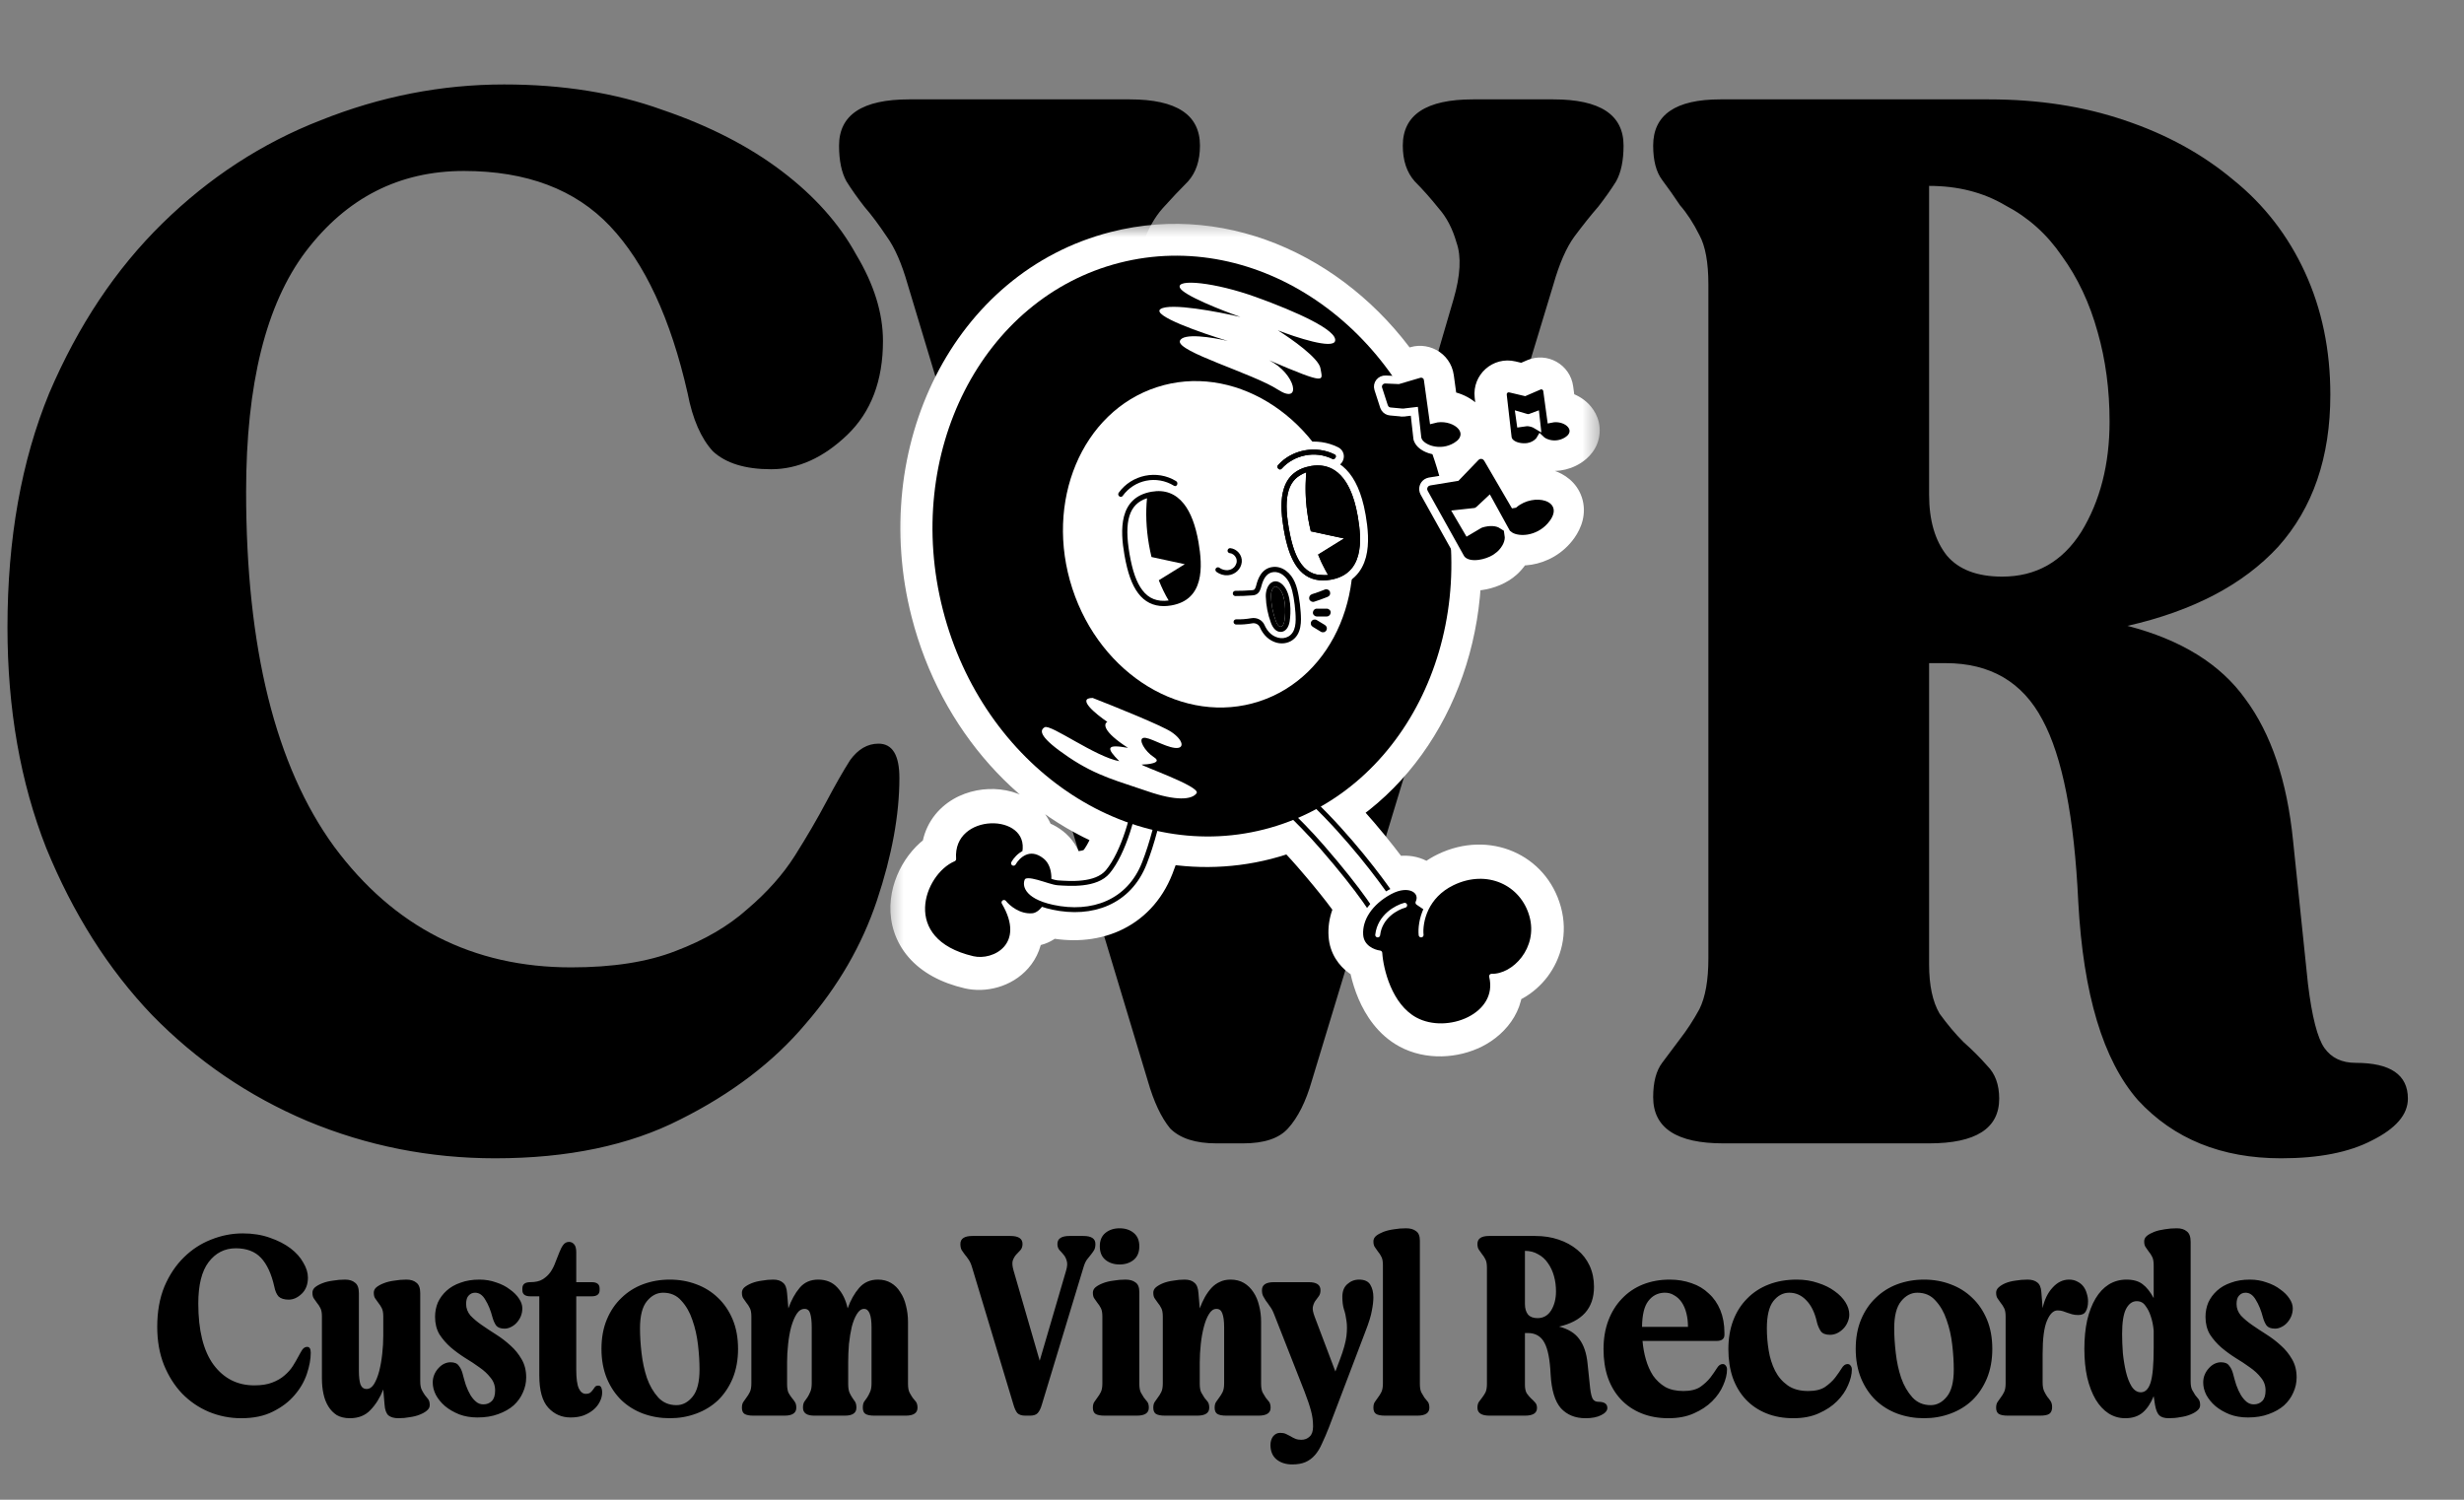
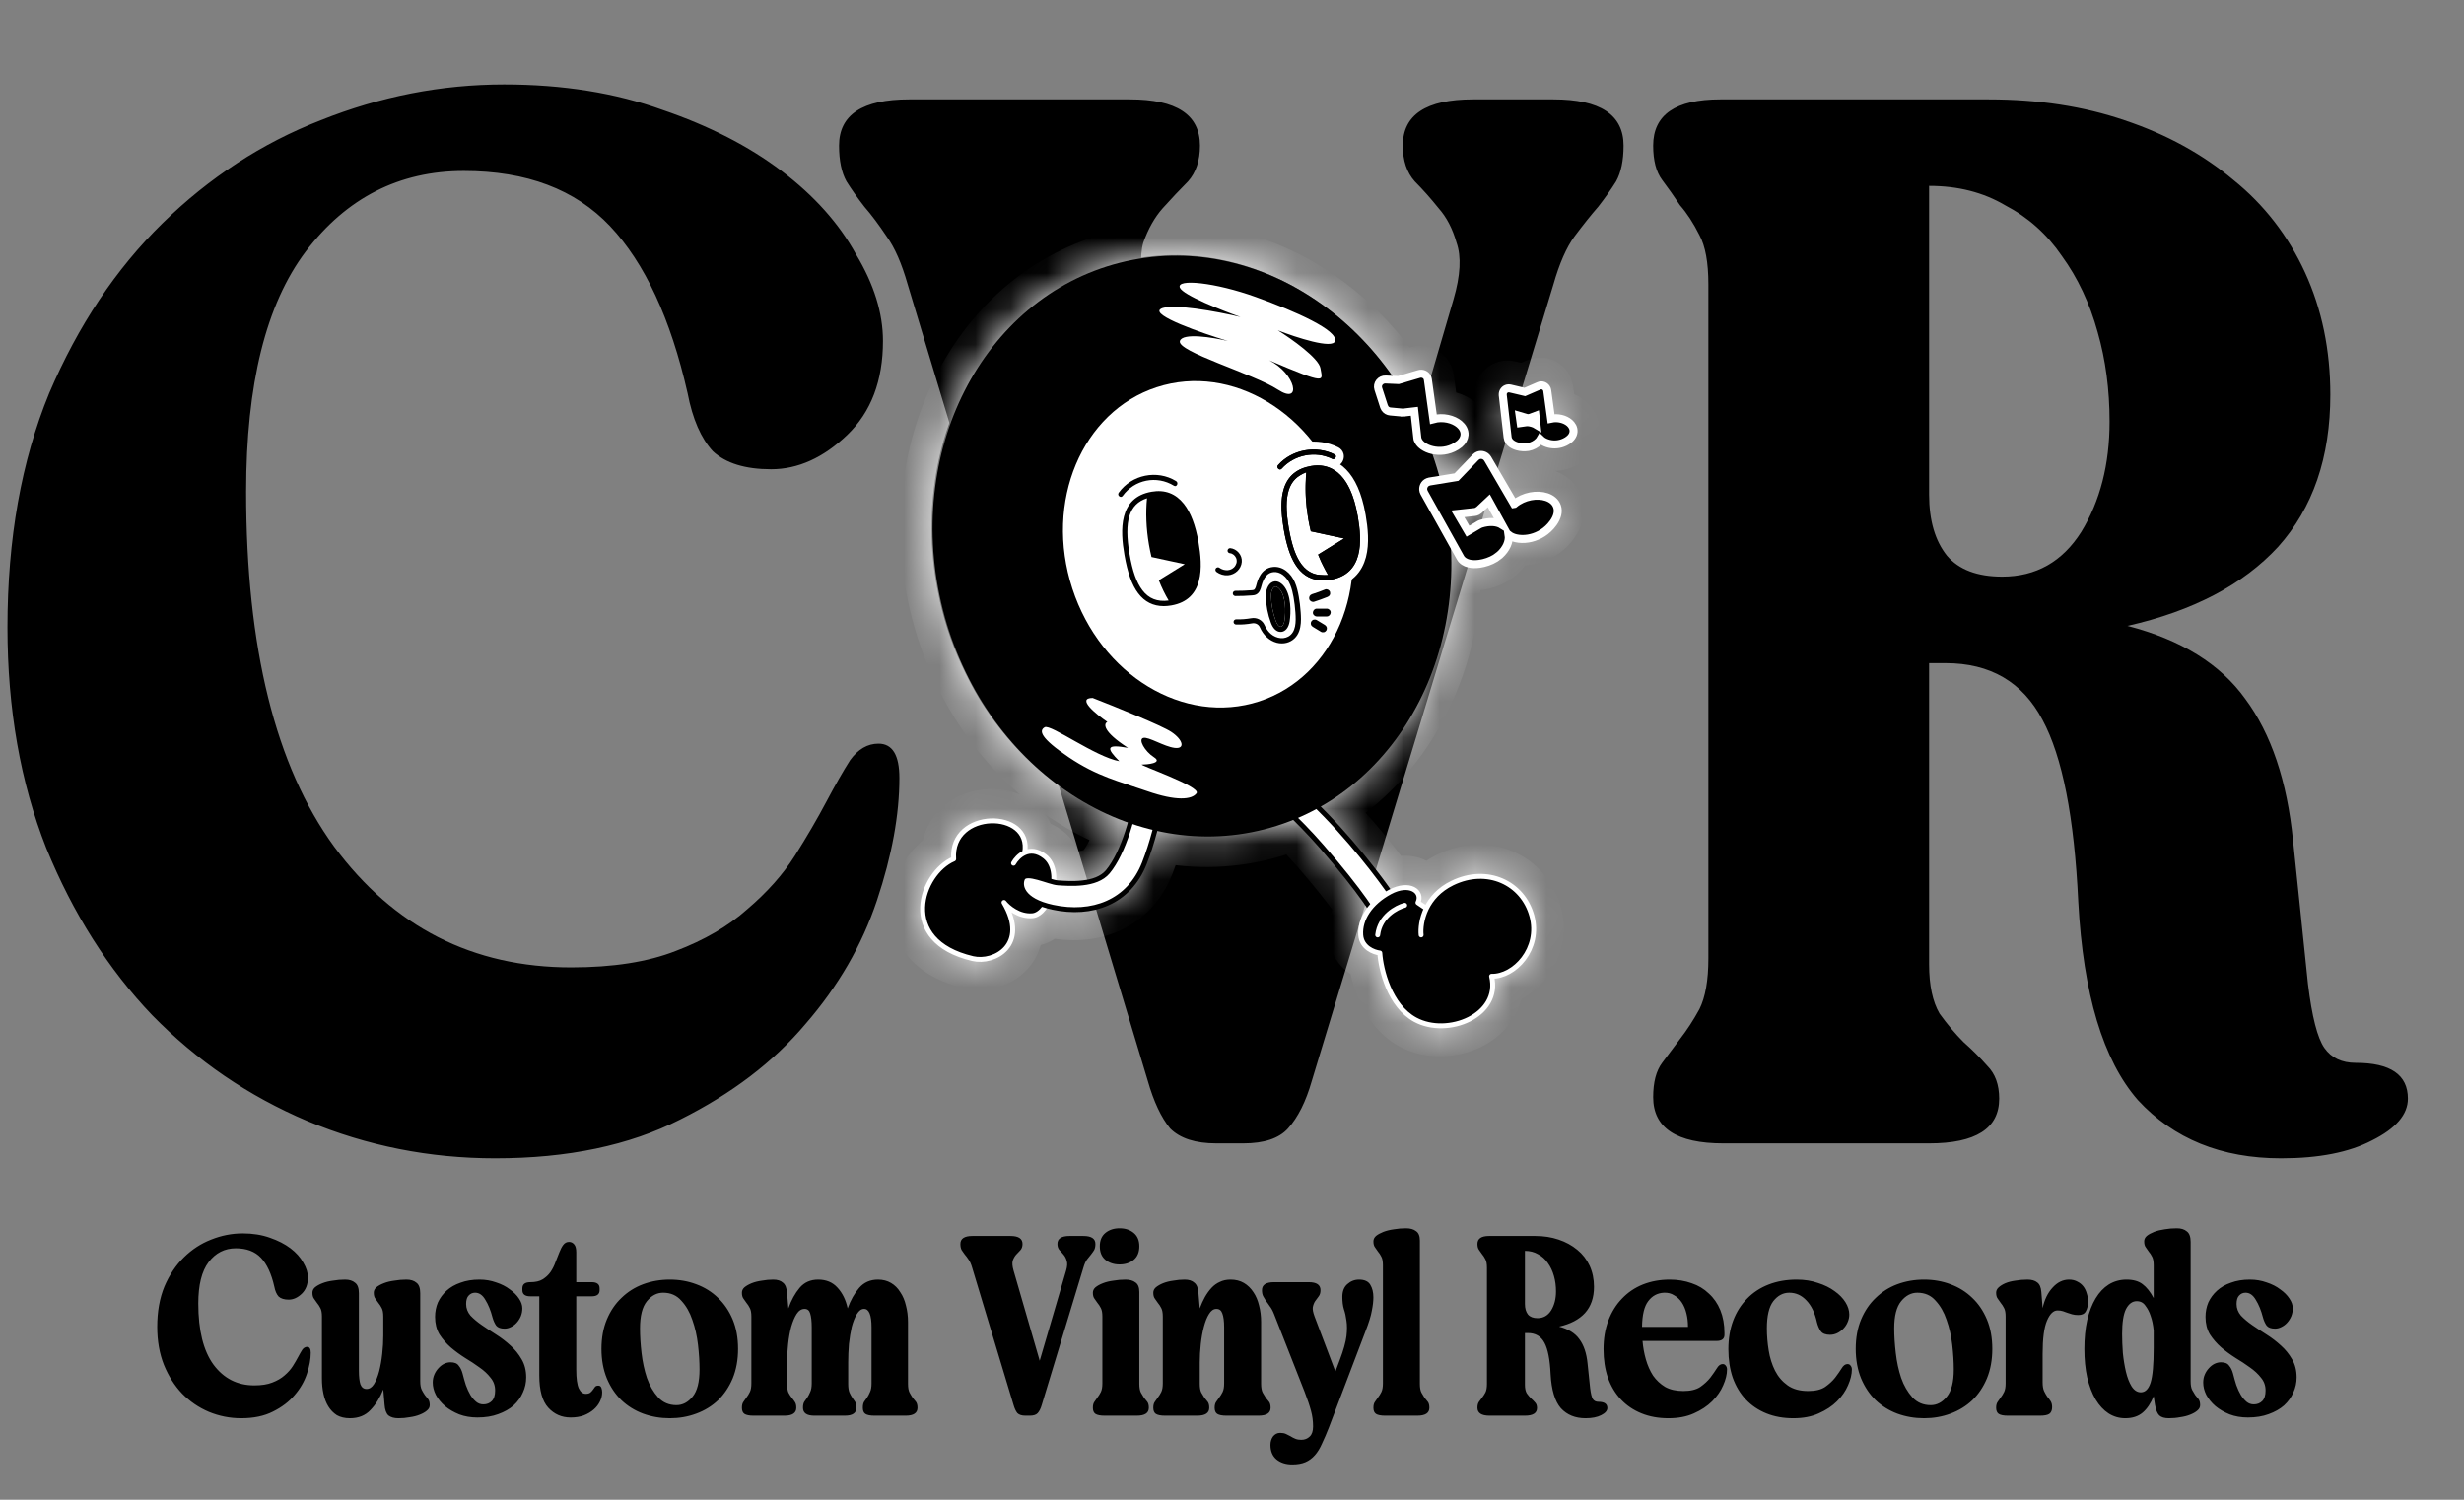
<svg xmlns="http://www.w3.org/2000/svg" fill="none" viewBox="0 0 69 42" height="42" width="69">
  <rect x="0" y="0" width="69" height="42" fill="#808080" stroke="none" />
  <path fill="black" d="M6.797 34.541C7.08 34.541 7.334 34.582 7.559 34.663C7.784 34.74 7.976 34.839 8.134 34.958C8.292 35.078 8.412 35.212 8.494 35.361C8.58 35.505 8.623 35.644 8.623 35.778C8.623 35.969 8.565 36.12 8.45 36.231C8.335 36.341 8.213 36.396 8.084 36.396C7.959 36.396 7.866 36.367 7.803 36.31C7.746 36.248 7.705 36.154 7.681 36.029C7.6 35.67 7.475 35.402 7.307 35.224C7.14 35.047 6.905 34.958 6.603 34.958C6.291 34.958 6.037 35.088 5.841 35.346C5.649 35.6 5.553 35.986 5.553 36.504C5.553 37.256 5.695 37.827 5.977 38.215C6.265 38.603 6.646 38.797 7.121 38.797C7.322 38.797 7.49 38.771 7.624 38.718C7.763 38.665 7.878 38.598 7.969 38.517C8.065 38.435 8.141 38.349 8.199 38.258C8.256 38.167 8.307 38.081 8.35 37.999C8.393 37.918 8.431 37.851 8.465 37.798C8.503 37.745 8.549 37.719 8.601 37.719C8.669 37.719 8.702 37.774 8.702 37.884C8.702 38.062 8.666 38.258 8.594 38.474C8.522 38.689 8.407 38.888 8.249 39.07C8.096 39.252 7.895 39.406 7.645 39.53C7.401 39.655 7.104 39.717 6.754 39.717C6.438 39.717 6.136 39.657 5.848 39.538C5.565 39.418 5.316 39.248 5.1 39.027C4.89 38.807 4.719 38.538 4.59 38.222C4.465 37.906 4.403 37.551 4.403 37.158C4.403 36.731 4.47 36.355 4.604 36.029C4.743 35.703 4.926 35.43 5.151 35.21C5.376 34.989 5.63 34.824 5.913 34.714C6.2 34.599 6.495 34.541 6.797 34.541ZM11.768 38.682C11.768 38.788 11.783 38.869 11.812 38.926C11.84 38.979 11.869 39.027 11.898 39.07C11.931 39.109 11.963 39.147 11.991 39.185C12.02 39.224 12.034 39.279 12.034 39.351C12.034 39.408 12.008 39.459 11.955 39.502C11.907 39.545 11.84 39.583 11.754 39.617C11.673 39.65 11.579 39.674 11.474 39.688C11.373 39.708 11.268 39.717 11.157 39.717C11.037 39.717 10.944 39.691 10.877 39.638C10.815 39.581 10.779 39.48 10.769 39.336L10.733 38.912C10.642 39.142 10.522 39.334 10.374 39.487C10.23 39.641 10.038 39.717 9.799 39.717C9.655 39.717 9.533 39.688 9.432 39.631C9.336 39.569 9.257 39.487 9.195 39.387C9.132 39.286 9.087 39.169 9.058 39.034C9.029 38.9 9.015 38.756 9.015 38.603V36.87C9.015 36.765 9.001 36.686 8.972 36.633C8.943 36.576 8.912 36.528 8.878 36.489C8.85 36.446 8.821 36.406 8.792 36.367C8.763 36.329 8.749 36.274 8.749 36.202C8.749 36.144 8.773 36.094 8.821 36.051C8.874 36.008 8.943 35.969 9.029 35.936C9.116 35.902 9.214 35.878 9.324 35.864C9.434 35.845 9.547 35.835 9.662 35.835C9.782 35.835 9.875 35.864 9.942 35.922C10.014 35.974 10.05 36.072 10.05 36.216V38.38C10.05 38.553 10.065 38.682 10.093 38.768C10.127 38.855 10.184 38.898 10.266 38.898C10.347 38.898 10.417 38.852 10.474 38.761C10.532 38.665 10.58 38.545 10.618 38.402C10.656 38.253 10.685 38.09 10.704 37.913C10.724 37.736 10.733 37.565 10.733 37.403V36.87C10.733 36.765 10.719 36.686 10.69 36.633C10.661 36.576 10.63 36.528 10.597 36.489C10.568 36.446 10.539 36.406 10.51 36.367C10.482 36.329 10.467 36.274 10.467 36.202C10.467 36.144 10.491 36.094 10.539 36.051C10.592 36.008 10.661 35.969 10.748 35.936C10.834 35.902 10.932 35.878 11.042 35.864C11.153 35.845 11.265 35.835 11.38 35.835C11.5 35.835 11.594 35.864 11.661 35.922C11.732 35.974 11.768 36.072 11.768 36.216V38.682ZM13.427 35.835C13.595 35.835 13.75 35.862 13.894 35.914C14.043 35.962 14.17 36.027 14.275 36.108C14.385 36.185 14.472 36.271 14.534 36.367C14.596 36.458 14.627 36.549 14.627 36.641C14.627 36.717 14.613 36.791 14.584 36.863C14.556 36.93 14.517 36.99 14.469 37.043C14.421 37.096 14.366 37.136 14.304 37.165C14.246 37.194 14.189 37.208 14.131 37.208C14.021 37.208 13.942 37.18 13.894 37.122C13.851 37.06 13.818 36.986 13.793 36.899C13.741 36.698 13.674 36.533 13.592 36.403C13.516 36.269 13.42 36.202 13.305 36.202C13.233 36.202 13.173 36.228 13.125 36.281C13.077 36.329 13.053 36.408 13.053 36.518C13.053 36.638 13.094 36.746 13.175 36.842C13.262 36.933 13.367 37.022 13.492 37.108C13.616 37.194 13.75 37.283 13.894 37.374C14.038 37.465 14.172 37.568 14.297 37.683C14.421 37.793 14.524 37.92 14.606 38.064C14.692 38.208 14.735 38.378 14.735 38.574C14.735 38.723 14.704 38.864 14.642 38.998C14.584 39.133 14.498 39.252 14.383 39.358C14.268 39.459 14.124 39.54 13.952 39.602C13.784 39.665 13.59 39.696 13.369 39.696C13.182 39.696 13.012 39.667 12.859 39.609C12.706 39.547 12.574 39.471 12.464 39.379C12.353 39.284 12.267 39.178 12.205 39.063C12.147 38.948 12.118 38.833 12.118 38.718C12.118 38.637 12.133 38.562 12.162 38.495C12.19 38.428 12.229 38.368 12.277 38.316C12.325 38.263 12.377 38.222 12.435 38.193C12.497 38.164 12.557 38.15 12.615 38.15C12.725 38.15 12.802 38.181 12.845 38.244C12.893 38.301 12.928 38.373 12.952 38.459C12.981 38.574 13.012 38.684 13.046 38.79C13.084 38.895 13.127 38.989 13.175 39.07C13.223 39.147 13.276 39.209 13.334 39.257C13.391 39.305 13.458 39.329 13.535 39.329C13.631 39.329 13.71 39.298 13.772 39.236C13.834 39.173 13.865 39.075 13.865 38.941C13.865 38.802 13.822 38.682 13.736 38.581C13.655 38.476 13.552 38.38 13.427 38.294C13.302 38.203 13.168 38.114 13.024 38.028C12.881 37.937 12.746 37.839 12.622 37.733C12.497 37.623 12.392 37.501 12.305 37.367C12.224 37.228 12.183 37.065 12.183 36.878C12.183 36.734 12.21 36.6 12.262 36.475C12.32 36.35 12.401 36.24 12.507 36.144C12.612 36.049 12.742 35.974 12.895 35.922C13.048 35.864 13.226 35.835 13.427 35.835ZM15.936 34.779C15.993 34.779 16.041 34.803 16.08 34.85C16.118 34.894 16.137 34.968 16.137 35.073V35.907H16.569C16.717 35.907 16.791 35.965 16.791 36.08V36.13C16.791 36.245 16.717 36.303 16.569 36.303H16.137V38.359C16.137 38.603 16.161 38.778 16.209 38.883C16.257 38.984 16.322 39.034 16.403 39.034C16.461 39.034 16.504 39.022 16.533 38.998C16.561 38.974 16.585 38.948 16.605 38.919C16.624 38.891 16.643 38.864 16.662 38.84C16.681 38.816 16.712 38.804 16.756 38.804C16.799 38.804 16.827 38.826 16.842 38.869C16.856 38.907 16.863 38.948 16.863 38.991C16.863 39.078 16.842 39.164 16.799 39.25C16.76 39.331 16.703 39.406 16.626 39.473C16.549 39.54 16.456 39.595 16.346 39.638C16.24 39.677 16.118 39.696 15.979 39.696C15.73 39.696 15.521 39.605 15.354 39.423C15.186 39.24 15.102 38.938 15.102 38.517V36.303H14.851C14.702 36.303 14.628 36.245 14.628 36.13V36.08C14.628 35.965 14.702 35.907 14.851 35.907C14.994 35.907 15.109 35.881 15.195 35.828C15.287 35.771 15.361 35.701 15.418 35.62C15.476 35.533 15.521 35.442 15.555 35.346C15.593 35.246 15.629 35.155 15.663 35.073C15.696 34.987 15.732 34.917 15.771 34.865C15.814 34.807 15.869 34.779 15.936 34.779ZM18.756 39.717C18.492 39.717 18.243 39.674 18.008 39.588C17.778 39.502 17.576 39.377 17.404 39.214C17.231 39.046 17.095 38.843 16.994 38.603C16.894 38.359 16.843 38.083 16.843 37.776C16.843 37.465 16.894 37.189 16.994 36.95C17.095 36.71 17.231 36.509 17.404 36.346C17.576 36.178 17.778 36.051 18.008 35.965C18.243 35.878 18.492 35.835 18.756 35.835C19.019 35.835 19.266 35.878 19.496 35.965C19.731 36.051 19.934 36.178 20.107 36.346C20.279 36.509 20.416 36.71 20.517 36.95C20.617 37.189 20.668 37.465 20.668 37.776C20.668 38.083 20.617 38.359 20.517 38.603C20.416 38.843 20.279 39.046 20.107 39.214C19.934 39.377 19.731 39.502 19.496 39.588C19.266 39.674 19.019 39.717 18.756 39.717ZM18.942 39.351C19.115 39.351 19.266 39.272 19.395 39.113C19.525 38.955 19.589 38.701 19.589 38.351C19.589 38.141 19.575 37.91 19.546 37.661C19.517 37.412 19.465 37.18 19.388 36.964C19.316 36.748 19.213 36.569 19.079 36.425C18.95 36.276 18.779 36.202 18.569 36.202C18.396 36.202 18.245 36.281 18.116 36.439C17.986 36.597 17.922 36.851 17.922 37.201C17.922 37.412 17.936 37.642 17.965 37.891C17.994 38.141 18.044 38.373 18.116 38.589C18.192 38.804 18.298 38.986 18.432 39.135C18.566 39.279 18.736 39.351 18.942 39.351ZM24.406 37.172C24.406 36.827 24.336 36.655 24.197 36.655C24.121 36.655 24.054 36.703 23.996 36.799C23.939 36.89 23.891 37.01 23.852 37.158C23.819 37.302 23.792 37.462 23.773 37.64C23.759 37.817 23.752 37.987 23.752 38.15V38.754C23.752 38.859 23.764 38.941 23.788 38.998C23.812 39.051 23.838 39.099 23.867 39.142C23.895 39.181 23.922 39.219 23.946 39.257C23.97 39.296 23.982 39.351 23.982 39.423C23.982 39.571 23.874 39.645 23.658 39.645H22.803C22.592 39.645 22.486 39.571 22.486 39.423C22.486 39.351 22.498 39.296 22.522 39.257C22.551 39.214 22.58 39.173 22.609 39.135C22.637 39.092 22.664 39.042 22.688 38.984C22.716 38.926 22.731 38.845 22.731 38.74V37.172C22.731 37 22.716 36.87 22.688 36.784C22.664 36.698 22.611 36.655 22.53 36.655C22.443 36.655 22.369 36.703 22.307 36.799C22.249 36.89 22.199 37.01 22.156 37.158C22.117 37.302 22.089 37.462 22.07 37.64C22.05 37.817 22.041 37.987 22.041 38.15V38.754C22.041 38.859 22.053 38.941 22.077 38.998C22.105 39.051 22.137 39.099 22.17 39.142C22.204 39.181 22.232 39.219 22.256 39.257C22.285 39.296 22.299 39.351 22.299 39.423C22.299 39.571 22.189 39.645 21.969 39.645H21.099C20.984 39.645 20.9 39.629 20.847 39.595C20.799 39.562 20.776 39.504 20.776 39.423C20.776 39.351 20.79 39.296 20.819 39.257C20.847 39.214 20.876 39.173 20.905 39.135C20.939 39.092 20.97 39.042 20.998 38.984C21.027 38.926 21.041 38.845 21.041 38.74V36.87C21.041 36.765 21.027 36.686 20.998 36.633C20.97 36.576 20.939 36.528 20.905 36.489C20.876 36.446 20.847 36.406 20.819 36.367C20.79 36.329 20.776 36.274 20.776 36.202C20.776 36.144 20.799 36.094 20.847 36.051C20.9 36.008 20.967 35.969 21.049 35.936C21.135 35.902 21.231 35.878 21.336 35.864C21.442 35.845 21.547 35.835 21.652 35.835C21.772 35.835 21.863 35.864 21.926 35.922C21.993 35.974 22.031 36.072 22.041 36.216L22.077 36.641C22.158 36.41 22.264 36.219 22.393 36.065C22.522 35.912 22.695 35.835 22.911 35.835C23.136 35.835 23.316 35.91 23.45 36.058C23.589 36.207 23.685 36.401 23.737 36.641C23.819 36.41 23.927 36.219 24.061 36.065C24.195 35.912 24.37 35.835 24.586 35.835C24.725 35.835 24.847 35.867 24.952 35.929C25.058 35.991 25.144 36.077 25.211 36.188C25.283 36.293 25.336 36.418 25.369 36.561C25.407 36.705 25.427 36.858 25.427 37.022V38.754C25.427 38.859 25.441 38.941 25.47 38.998C25.499 39.051 25.527 39.099 25.556 39.142C25.59 39.181 25.621 39.219 25.65 39.257C25.678 39.296 25.693 39.351 25.693 39.423C25.693 39.571 25.582 39.645 25.362 39.645H24.485C24.37 39.645 24.286 39.629 24.233 39.595C24.185 39.562 24.162 39.504 24.162 39.423C24.162 39.351 24.173 39.296 24.197 39.257C24.226 39.214 24.255 39.173 24.284 39.135C24.312 39.092 24.339 39.042 24.363 38.984C24.392 38.926 24.406 38.845 24.406 38.74V37.172ZM29.173 39.343C29.144 39.444 29.106 39.521 29.058 39.574C29.015 39.621 28.943 39.645 28.842 39.645H28.713C28.612 39.645 28.538 39.621 28.49 39.574C28.447 39.521 28.411 39.444 28.382 39.343L27.225 35.505C27.196 35.404 27.162 35.327 27.124 35.275C27.086 35.217 27.05 35.169 27.016 35.131C26.983 35.088 26.954 35.047 26.93 35.009C26.906 34.965 26.894 34.908 26.894 34.836C26.894 34.688 27.006 34.613 27.232 34.613H28.296C28.521 34.613 28.634 34.688 28.634 34.836C28.634 34.908 28.614 34.965 28.576 35.009C28.538 35.047 28.497 35.09 28.454 35.138C28.416 35.181 28.384 35.236 28.36 35.303C28.341 35.37 28.349 35.462 28.382 35.577L29.115 38.107L29.856 35.577C29.889 35.462 29.894 35.37 29.87 35.303C29.851 35.236 29.822 35.181 29.784 35.138C29.745 35.09 29.707 35.047 29.669 35.009C29.631 34.965 29.611 34.908 29.611 34.836C29.611 34.688 29.724 34.613 29.949 34.613H30.337C30.563 34.613 30.675 34.688 30.675 34.836C30.675 34.908 30.663 34.965 30.639 35.009C30.615 35.047 30.587 35.088 30.553 35.131C30.52 35.169 30.481 35.217 30.438 35.275C30.4 35.327 30.366 35.404 30.337 35.505L29.173 39.343ZM31.352 34.398C31.51 34.398 31.642 34.441 31.747 34.527C31.852 34.613 31.905 34.738 31.905 34.901C31.905 35.069 31.852 35.196 31.747 35.282C31.642 35.368 31.51 35.411 31.352 35.411C31.194 35.411 31.062 35.368 30.956 35.282C30.851 35.196 30.798 35.069 30.798 34.901C30.798 34.738 30.851 34.613 30.956 34.527C31.062 34.441 31.194 34.398 31.352 34.398ZM31.517 35.835C31.637 35.835 31.73 35.862 31.797 35.914C31.869 35.962 31.905 36.051 31.905 36.18V38.754C31.905 38.859 31.92 38.941 31.948 38.998C31.977 39.051 32.006 39.099 32.035 39.142C32.068 39.181 32.099 39.219 32.128 39.257C32.157 39.296 32.171 39.351 32.171 39.423C32.171 39.571 32.059 39.645 31.833 39.645H30.935C30.815 39.645 30.729 39.629 30.676 39.595C30.628 39.562 30.604 39.504 30.604 39.423C30.604 39.351 30.618 39.296 30.647 39.257C30.676 39.214 30.705 39.173 30.733 39.135C30.767 39.092 30.798 39.042 30.827 38.984C30.856 38.926 30.87 38.845 30.87 38.74V36.87C30.87 36.765 30.856 36.686 30.827 36.633C30.798 36.576 30.767 36.528 30.733 36.489C30.705 36.446 30.676 36.406 30.647 36.367C30.618 36.329 30.604 36.274 30.604 36.202C30.604 36.144 30.628 36.094 30.676 36.051C30.729 36.008 30.798 35.969 30.884 35.936C30.971 35.902 31.069 35.878 31.179 35.864C31.289 35.845 31.402 35.835 31.517 35.835ZM35.315 38.754C35.315 38.859 35.33 38.941 35.358 38.998C35.387 39.051 35.416 39.099 35.445 39.142C35.478 39.181 35.509 39.219 35.538 39.257C35.567 39.296 35.581 39.351 35.581 39.423C35.581 39.571 35.469 39.645 35.243 39.645H34.345C34.225 39.645 34.139 39.629 34.086 39.595C34.038 39.562 34.014 39.504 34.014 39.423C34.014 39.351 34.029 39.296 34.057 39.257C34.086 39.214 34.115 39.173 34.144 39.135C34.177 39.092 34.208 39.042 34.237 38.984C34.266 38.926 34.28 38.845 34.28 38.74V37.172C34.28 37 34.263 36.87 34.23 36.784C34.201 36.698 34.146 36.655 34.064 36.655C33.983 36.655 33.913 36.703 33.856 36.799C33.798 36.89 33.751 37.01 33.712 37.158C33.674 37.302 33.645 37.462 33.626 37.64C33.607 37.817 33.597 37.987 33.597 38.15V38.754C33.597 38.859 33.611 38.941 33.64 38.998C33.669 39.051 33.698 39.099 33.727 39.142C33.76 39.181 33.791 39.219 33.82 39.257C33.849 39.296 33.863 39.351 33.863 39.423C33.863 39.571 33.751 39.645 33.525 39.645H32.627C32.507 39.645 32.421 39.629 32.368 39.595C32.32 39.562 32.296 39.504 32.296 39.423C32.296 39.351 32.31 39.296 32.339 39.257C32.368 39.214 32.397 39.173 32.425 39.135C32.459 39.092 32.49 39.042 32.519 38.984C32.548 38.926 32.562 38.845 32.562 38.74V36.87C32.562 36.765 32.548 36.686 32.519 36.633C32.49 36.576 32.459 36.528 32.425 36.489C32.397 36.446 32.368 36.406 32.339 36.367C32.31 36.329 32.296 36.274 32.296 36.202C32.296 36.144 32.32 36.094 32.368 36.051C32.421 36.008 32.488 35.969 32.569 35.936C32.655 35.902 32.751 35.878 32.857 35.864C32.962 35.845 33.068 35.835 33.173 35.835C33.293 35.835 33.384 35.864 33.446 35.922C33.513 35.974 33.552 36.072 33.561 36.216L33.597 36.641C33.64 36.525 33.688 36.42 33.741 36.324C33.798 36.224 33.861 36.137 33.928 36.065C33.995 35.993 34.072 35.938 34.158 35.9C34.244 35.857 34.345 35.835 34.46 35.835C34.604 35.835 34.728 35.867 34.834 35.929C34.939 35.991 35.028 36.077 35.1 36.188C35.172 36.293 35.224 36.418 35.258 36.561C35.296 36.705 35.315 36.858 35.315 37.022V38.754ZM38.236 37.288L37.216 39.969C37.149 40.141 37.084 40.292 37.022 40.422C36.964 40.556 36.897 40.666 36.82 40.752C36.744 40.839 36.655 40.904 36.554 40.947C36.454 40.99 36.331 41.011 36.188 41.011C36.006 41.011 35.857 40.963 35.742 40.867C35.632 40.772 35.577 40.638 35.577 40.465C35.577 40.374 35.601 40.295 35.648 40.228C35.701 40.161 35.768 40.127 35.85 40.127C35.912 40.127 35.965 40.137 36.008 40.156C36.051 40.175 36.094 40.197 36.137 40.221C36.181 40.249 36.226 40.273 36.274 40.292C36.322 40.312 36.377 40.321 36.439 40.321C36.535 40.321 36.614 40.29 36.677 40.228C36.739 40.17 36.77 40.077 36.77 39.947C36.77 39.794 36.751 39.648 36.712 39.509C36.674 39.365 36.614 39.188 36.533 38.977L35.677 36.799C35.639 36.703 35.598 36.629 35.555 36.576C35.517 36.518 35.481 36.468 35.447 36.425C35.419 36.382 35.395 36.341 35.375 36.303C35.351 36.26 35.339 36.202 35.339 36.13C35.339 35.981 35.452 35.907 35.677 35.907H36.648C36.868 35.907 36.978 35.981 36.978 36.13C36.978 36.202 36.962 36.26 36.928 36.303C36.895 36.346 36.861 36.391 36.828 36.439C36.799 36.482 36.777 36.537 36.763 36.605C36.753 36.667 36.77 36.755 36.813 36.87L37.395 38.409L37.518 38.085C37.623 37.807 37.685 37.585 37.705 37.417C37.724 37.249 37.724 37.105 37.705 36.986C37.69 36.866 37.666 36.758 37.633 36.662C37.604 36.566 37.59 36.451 37.59 36.317C37.59 36.164 37.635 36.046 37.726 35.965C37.822 35.878 37.932 35.835 38.057 35.835C38.21 35.835 38.316 35.883 38.373 35.979C38.431 36.075 38.459 36.192 38.459 36.331C38.459 36.437 38.445 36.561 38.416 36.705C38.392 36.849 38.332 37.043 38.236 37.288ZM39.373 34.398C39.493 34.398 39.586 34.424 39.653 34.477C39.725 34.525 39.761 34.613 39.761 34.743V38.754C39.761 38.859 39.775 38.941 39.804 38.998C39.833 39.051 39.862 39.099 39.89 39.142C39.924 39.181 39.955 39.219 39.984 39.257C40.013 39.296 40.027 39.351 40.027 39.423C40.027 39.571 39.914 39.645 39.689 39.645H38.791C38.671 39.645 38.584 39.629 38.532 39.595C38.484 39.562 38.46 39.504 38.46 39.423C38.46 39.351 38.474 39.296 38.503 39.257C38.532 39.214 38.56 39.173 38.589 39.135C38.623 39.092 38.654 39.042 38.683 38.984C38.712 38.926 38.726 38.845 38.726 38.74V35.433C38.726 35.327 38.712 35.248 38.683 35.196C38.654 35.138 38.623 35.09 38.589 35.052C38.56 35.009 38.532 34.968 38.503 34.929C38.474 34.891 38.46 34.836 38.46 34.764C38.46 34.707 38.484 34.656 38.532 34.613C38.584 34.57 38.654 34.532 38.74 34.498C38.827 34.465 38.925 34.441 39.035 34.426C39.145 34.407 39.258 34.398 39.373 34.398ZM42.703 38.783C42.703 38.883 42.72 38.962 42.754 39.02C42.792 39.073 42.83 39.118 42.869 39.157C42.912 39.195 42.95 39.233 42.984 39.272C43.022 39.31 43.041 39.363 43.041 39.43C43.041 39.574 42.928 39.645 42.703 39.645H41.711C41.486 39.645 41.373 39.571 41.373 39.423C41.373 39.351 41.388 39.296 41.416 39.257C41.445 39.219 41.474 39.181 41.503 39.142C41.536 39.099 41.567 39.051 41.596 38.998C41.625 38.941 41.639 38.859 41.639 38.754V35.505C41.639 35.399 41.625 35.32 41.596 35.267C41.567 35.21 41.536 35.162 41.503 35.124C41.474 35.081 41.445 35.04 41.416 35.001C41.388 34.963 41.373 34.908 41.373 34.836C41.373 34.688 41.481 34.613 41.697 34.613H42.991C43.23 34.613 43.449 34.647 43.645 34.714C43.846 34.781 44.021 34.877 44.17 35.001C44.318 35.121 44.433 35.27 44.515 35.447C44.596 35.624 44.637 35.821 44.637 36.037C44.637 36.339 44.553 36.583 44.385 36.77C44.218 36.952 43.976 37.079 43.659 37.151C43.918 37.218 44.108 37.335 44.227 37.503C44.352 37.671 44.429 37.898 44.457 38.186L44.529 38.876C44.548 39.034 44.575 39.137 44.608 39.185C44.642 39.233 44.692 39.257 44.759 39.257C44.927 39.257 45.011 39.315 45.011 39.43C45.011 39.506 44.953 39.574 44.838 39.631C44.728 39.688 44.582 39.717 44.4 39.717C44.112 39.717 43.882 39.624 43.71 39.437C43.542 39.245 43.446 38.926 43.422 38.481C43.403 38.073 43.346 37.781 43.25 37.604C43.154 37.422 42.998 37.331 42.782 37.331H42.703V38.783ZM43.056 36.914C43.218 36.914 43.346 36.842 43.437 36.698C43.528 36.549 43.573 36.372 43.573 36.166C43.573 36.013 43.554 35.869 43.516 35.735C43.477 35.596 43.42 35.474 43.343 35.368C43.271 35.263 43.18 35.181 43.07 35.124C42.964 35.061 42.842 35.03 42.703 35.03V36.518C42.703 36.643 42.732 36.741 42.789 36.813C42.847 36.88 42.936 36.914 43.056 36.914ZM45.996 37.553C46.011 37.731 46.042 37.903 46.09 38.071C46.138 38.239 46.205 38.39 46.291 38.524C46.382 38.653 46.495 38.759 46.629 38.84C46.768 38.917 46.938 38.955 47.139 38.955C47.341 38.955 47.499 38.917 47.614 38.84C47.729 38.759 47.822 38.672 47.894 38.581C47.966 38.486 48.026 38.399 48.074 38.323C48.122 38.241 48.177 38.2 48.239 38.2C48.278 38.2 48.306 38.215 48.326 38.244C48.35 38.272 48.362 38.308 48.362 38.351C48.362 38.486 48.326 38.634 48.254 38.797C48.187 38.955 48.084 39.104 47.945 39.243C47.81 39.377 47.64 39.49 47.434 39.581C47.233 39.672 46.996 39.717 46.722 39.717C46.444 39.717 46.193 39.672 45.968 39.581C45.742 39.49 45.551 39.36 45.393 39.193C45.234 39.025 45.112 38.821 45.026 38.581C44.944 38.342 44.904 38.076 44.904 37.783C44.904 37.486 44.949 37.218 45.04 36.978C45.131 36.739 45.258 36.535 45.421 36.367C45.584 36.195 45.778 36.063 46.004 35.972C46.234 35.881 46.485 35.835 46.758 35.835C46.979 35.835 47.183 35.869 47.37 35.936C47.556 35.998 47.717 36.094 47.851 36.224C47.99 36.348 48.098 36.504 48.175 36.691C48.251 36.878 48.29 37.091 48.29 37.331V37.381C48.29 37.496 48.215 37.553 48.067 37.553H45.996ZM47.269 37.158C47.269 37.024 47.255 36.899 47.226 36.784C47.197 36.664 47.154 36.561 47.096 36.475C47.039 36.389 46.967 36.322 46.881 36.274C46.799 36.221 46.703 36.197 46.593 36.202C46.411 36.212 46.265 36.291 46.155 36.439C46.044 36.583 45.987 36.823 45.982 37.158H47.269ZM50.312 35.835C50.533 35.835 50.731 35.867 50.909 35.929C51.091 35.986 51.247 36.063 51.376 36.159C51.505 36.25 51.606 36.353 51.678 36.468C51.75 36.583 51.786 36.698 51.786 36.813C51.786 36.89 51.769 36.964 51.736 37.036C51.707 37.103 51.666 37.163 51.613 37.216C51.561 37.268 51.503 37.309 51.441 37.338C51.379 37.367 51.314 37.381 51.247 37.381C51.122 37.381 51.036 37.347 50.988 37.28C50.94 37.208 50.904 37.124 50.88 37.029C50.822 36.765 50.724 36.561 50.585 36.418C50.451 36.274 50.291 36.202 50.104 36.202C49.931 36.202 49.782 36.281 49.658 36.439C49.538 36.597 49.478 36.851 49.478 37.201C49.478 37.403 49.495 37.609 49.529 37.819C49.562 38.026 49.622 38.215 49.708 38.387C49.794 38.555 49.912 38.692 50.06 38.797C50.209 38.903 50.401 38.955 50.636 38.955C50.837 38.955 50.995 38.917 51.11 38.84C51.225 38.759 51.319 38.672 51.39 38.581C51.462 38.486 51.522 38.399 51.57 38.323C51.618 38.241 51.673 38.2 51.736 38.2C51.774 38.2 51.803 38.215 51.822 38.244C51.846 38.272 51.858 38.308 51.858 38.351C51.858 38.486 51.822 38.634 51.75 38.797C51.683 38.955 51.58 39.104 51.441 39.243C51.307 39.377 51.136 39.49 50.93 39.581C50.729 39.672 50.492 39.717 50.219 39.717C49.941 39.717 49.689 39.672 49.464 39.581C49.239 39.49 49.047 39.36 48.889 39.193C48.731 39.025 48.608 38.821 48.522 38.581C48.441 38.342 48.4 38.076 48.4 37.783C48.4 37.486 48.445 37.218 48.536 36.978C48.627 36.739 48.757 36.535 48.925 36.367C49.092 36.195 49.294 36.063 49.529 35.972C49.763 35.881 50.025 35.835 50.312 35.835ZM53.879 39.717C53.615 39.717 53.366 39.674 53.131 39.588C52.901 39.502 52.7 39.377 52.527 39.214C52.354 39.046 52.218 38.843 52.117 38.603C52.017 38.359 51.966 38.083 51.966 37.776C51.966 37.465 52.017 37.189 52.117 36.95C52.218 36.71 52.354 36.509 52.527 36.346C52.7 36.178 52.901 36.051 53.131 35.965C53.366 35.878 53.615 35.835 53.879 35.835C54.142 35.835 54.389 35.878 54.619 35.965C54.854 36.051 55.057 36.178 55.23 36.346C55.403 36.509 55.539 36.71 55.64 36.95C55.74 37.189 55.791 37.465 55.791 37.776C55.791 38.083 55.74 38.359 55.64 38.603C55.539 38.843 55.403 39.046 55.23 39.214C55.057 39.377 54.854 39.502 54.619 39.588C54.389 39.674 54.142 39.717 53.879 39.717ZM54.065 39.351C54.238 39.351 54.389 39.272 54.518 39.113C54.648 38.955 54.712 38.701 54.712 38.351C54.712 38.141 54.698 37.91 54.669 37.661C54.641 37.412 54.588 37.18 54.511 36.964C54.439 36.748 54.336 36.569 54.202 36.425C54.073 36.276 53.902 36.202 53.691 36.202C53.519 36.202 53.368 36.281 53.239 36.439C53.109 36.597 53.044 36.851 53.044 37.201C53.044 37.412 53.059 37.642 53.088 37.891C53.116 38.141 53.167 38.373 53.239 38.589C53.315 38.804 53.421 38.986 53.555 39.135C53.689 39.279 53.859 39.351 54.065 39.351ZM57.617 36.698C57.502 36.698 57.403 36.794 57.322 36.986C57.24 37.177 57.2 37.489 57.2 37.92V38.711C57.2 38.816 57.214 38.9 57.243 38.962C57.272 39.02 57.3 39.07 57.329 39.113C57.363 39.152 57.394 39.193 57.422 39.236C57.451 39.279 57.466 39.336 57.466 39.408C57.466 39.494 57.439 39.557 57.387 39.595C57.334 39.629 57.248 39.645 57.128 39.645H56.229C56.109 39.645 56.023 39.629 55.97 39.595C55.922 39.562 55.898 39.504 55.898 39.423C55.898 39.351 55.913 39.296 55.942 39.257C55.97 39.214 55.999 39.173 56.028 39.135C56.061 39.092 56.093 39.042 56.121 38.984C56.15 38.926 56.164 38.845 56.164 38.74V36.87C56.164 36.765 56.15 36.686 56.121 36.633C56.093 36.576 56.061 36.528 56.028 36.489C55.999 36.446 55.97 36.406 55.942 36.367C55.913 36.329 55.898 36.274 55.898 36.202C55.898 36.144 55.922 36.094 55.97 36.051C56.018 36.008 56.081 35.969 56.157 35.936C56.239 35.902 56.332 35.878 56.438 35.864C56.548 35.845 56.66 35.835 56.776 35.835C56.895 35.835 56.986 35.862 57.049 35.914C57.116 35.962 57.154 36.051 57.164 36.18L57.2 36.633C57.252 36.394 57.346 36.202 57.48 36.058C57.614 35.91 57.768 35.835 57.94 35.835C58.031 35.835 58.11 35.855 58.177 35.893C58.244 35.926 58.3 35.972 58.343 36.029C58.386 36.087 58.417 36.152 58.436 36.224C58.46 36.295 58.472 36.37 58.472 36.446C58.472 36.561 58.45 36.655 58.407 36.727C58.369 36.794 58.3 36.827 58.199 36.827C58.132 36.827 58.074 36.82 58.026 36.806C57.978 36.791 57.933 36.777 57.89 36.763C57.851 36.748 57.811 36.734 57.768 36.719C57.724 36.705 57.674 36.698 57.617 36.698ZM60.957 34.398C61.077 34.398 61.17 34.426 61.237 34.484C61.309 34.536 61.345 34.635 61.345 34.779V38.682C61.345 38.788 61.359 38.869 61.388 38.926C61.417 38.979 61.446 39.027 61.474 39.07C61.508 39.109 61.539 39.147 61.568 39.185C61.597 39.224 61.611 39.279 61.611 39.351C61.611 39.408 61.585 39.459 61.532 39.502C61.484 39.545 61.417 39.583 61.331 39.617C61.249 39.65 61.156 39.674 61.05 39.688C60.95 39.708 60.844 39.717 60.734 39.717C60.614 39.717 60.526 39.691 60.468 39.638C60.41 39.581 60.37 39.48 60.346 39.336L60.31 39.099C60.228 39.3 60.125 39.454 60.001 39.559C59.876 39.665 59.713 39.717 59.512 39.717C59.344 39.717 59.188 39.672 59.045 39.581C58.906 39.49 58.786 39.36 58.685 39.193C58.584 39.02 58.505 38.814 58.448 38.574C58.395 38.335 58.369 38.069 58.369 37.776C58.369 37.479 58.395 37.211 58.448 36.971C58.505 36.731 58.584 36.528 58.685 36.36C58.786 36.192 58.908 36.063 59.052 35.972C59.2 35.881 59.366 35.835 59.548 35.835C59.739 35.835 59.89 35.878 60.001 35.965C60.111 36.046 60.214 36.176 60.31 36.353V35.433C60.31 35.327 60.295 35.248 60.267 35.196C60.238 35.138 60.207 35.09 60.173 35.052C60.145 35.009 60.116 34.968 60.087 34.929C60.058 34.891 60.044 34.836 60.044 34.764C60.044 34.707 60.068 34.656 60.116 34.613C60.168 34.57 60.238 34.532 60.324 34.498C60.41 34.465 60.509 34.441 60.619 34.426C60.729 34.407 60.842 34.398 60.957 34.398ZM59.95 38.991C60.075 38.991 60.166 38.9 60.224 38.718C60.281 38.536 60.31 38.215 60.31 37.755V37.259C60.295 37.105 60.267 36.969 60.224 36.849C60.19 36.743 60.142 36.65 60.08 36.569C60.022 36.482 59.941 36.439 59.835 36.439C59.711 36.439 59.61 36.514 59.533 36.662C59.462 36.806 59.426 37.038 59.426 37.359C59.426 37.522 59.433 37.7 59.447 37.891C59.466 38.078 59.495 38.253 59.533 38.416C59.572 38.579 59.624 38.716 59.692 38.826C59.763 38.936 59.85 38.991 59.95 38.991ZM63.005 35.835C63.173 35.835 63.328 35.862 63.472 35.914C63.621 35.962 63.748 36.027 63.853 36.108C63.963 36.185 64.05 36.271 64.112 36.367C64.174 36.458 64.205 36.549 64.205 36.641C64.205 36.717 64.191 36.791 64.162 36.863C64.133 36.93 64.095 36.99 64.047 37.043C63.999 37.096 63.944 37.136 63.882 37.165C63.824 37.194 63.767 37.208 63.709 37.208C63.599 37.208 63.52 37.18 63.472 37.122C63.429 37.06 63.395 36.986 63.371 36.899C63.319 36.698 63.252 36.533 63.17 36.403C63.093 36.269 62.998 36.202 62.883 36.202C62.811 36.202 62.751 36.228 62.703 36.281C62.655 36.329 62.631 36.408 62.631 36.518C62.631 36.638 62.672 36.746 62.753 36.842C62.84 36.933 62.945 37.022 63.069 37.108C63.194 37.194 63.328 37.283 63.472 37.374C63.616 37.465 63.75 37.568 63.875 37.683C63.999 37.793 64.102 37.92 64.184 38.064C64.27 38.208 64.313 38.378 64.313 38.574C64.313 38.723 64.282 38.864 64.22 38.998C64.162 39.133 64.076 39.252 63.961 39.358C63.846 39.459 63.702 39.54 63.53 39.602C63.362 39.665 63.168 39.696 62.947 39.696C62.76 39.696 62.59 39.667 62.437 39.609C62.284 39.547 62.152 39.471 62.041 39.379C61.931 39.284 61.845 39.178 61.783 39.063C61.725 38.948 61.697 38.833 61.697 38.718C61.697 38.637 61.711 38.562 61.74 38.495C61.768 38.428 61.807 38.368 61.855 38.316C61.903 38.263 61.955 38.222 62.013 38.193C62.075 38.164 62.135 38.15 62.193 38.15C62.303 38.15 62.379 38.181 62.422 38.244C62.471 38.301 62.506 38.373 62.53 38.459C62.559 38.574 62.59 38.684 62.624 38.79C62.662 38.895 62.705 38.989 62.753 39.07C62.801 39.147 62.854 39.209 62.911 39.257C62.969 39.305 63.036 39.329 63.113 39.329C63.209 39.329 63.288 39.298 63.35 39.236C63.412 39.173 63.443 39.075 63.443 38.941C63.443 38.802 63.4 38.682 63.314 38.581C63.233 38.476 63.129 38.38 63.005 38.294C62.88 38.203 62.746 38.114 62.602 38.028C62.459 37.937 62.324 37.839 62.2 37.733C62.075 37.623 61.97 37.501 61.883 37.367C61.802 37.228 61.761 37.065 61.761 36.878C61.761 36.734 61.788 36.6 61.84 36.475C61.898 36.35 61.979 36.24 62.085 36.144C62.19 36.049 62.319 35.974 62.473 35.922C62.626 35.864 62.803 35.835 63.005 35.835Z" />
  <path fill="black" d="M14.117 2.365C15.76 2.365 17.236 2.602 18.545 3.075C19.853 3.521 20.967 4.092 21.886 4.788C22.805 5.484 23.501 6.264 23.974 7.127C24.476 7.962 24.726 8.77 24.726 9.549C24.726 10.663 24.392 11.54 23.724 12.181C23.055 12.821 22.345 13.141 21.594 13.141C20.87 13.141 20.327 12.974 19.965 12.64C19.631 12.278 19.394 11.735 19.255 11.011C18.781 8.923 18.057 7.364 17.083 6.333C16.108 5.303 14.744 4.788 12.989 4.788C11.18 4.788 9.704 5.54 8.562 7.043C7.448 8.519 6.892 10.761 6.892 13.768C6.892 18.139 7.713 21.453 9.356 23.708C11.027 25.964 13.24 27.091 15.997 27.091C17.166 27.091 18.141 26.938 18.921 26.632C19.728 26.326 20.396 25.936 20.925 25.463C21.482 24.989 21.928 24.488 22.262 23.959C22.596 23.43 22.888 22.929 23.139 22.455C23.39 21.982 23.612 21.592 23.807 21.286C24.03 20.98 24.294 20.826 24.601 20.826C24.991 20.826 25.186 21.147 25.186 21.787C25.186 22.817 24.977 23.959 24.559 25.212C24.141 26.465 23.473 27.621 22.554 28.679C21.663 29.737 20.494 30.628 19.046 31.352C17.626 32.076 15.899 32.438 13.867 32.438C12.029 32.438 10.275 32.09 8.604 31.393C6.961 30.697 5.513 29.709 4.26 28.428C3.035 27.147 2.047 25.588 1.295 23.75C0.571 21.912 0.209 19.852 0.209 17.569C0.209 15.09 0.599 12.905 1.378 11.011C2.186 9.118 3.244 7.531 4.553 6.25C5.861 4.969 7.337 4.008 8.98 3.368C10.651 2.7 12.363 2.365 14.117 2.365ZM36.736 30.266C36.569 30.851 36.346 31.296 36.068 31.602C35.817 31.881 35.399 32.02 34.814 32.02H34.063C33.478 32.02 33.046 31.881 32.768 31.602C32.517 31.296 32.308 30.851 32.141 30.266L25.417 7.962C25.25 7.377 25.055 6.932 24.832 6.626C24.609 6.292 24.401 6.013 24.206 5.79C24.011 5.54 23.844 5.303 23.704 5.08C23.565 4.83 23.496 4.496 23.496 4.078C23.496 3.215 24.15 2.783 25.459 2.783H31.64C32.949 2.783 33.603 3.215 33.603 4.078C33.603 4.496 33.492 4.83 33.269 5.08C33.046 5.303 32.81 5.554 32.559 5.832C32.336 6.083 32.155 6.403 32.016 6.793C31.905 7.183 31.946 7.712 32.141 8.38L36.402 23.082L40.704 8.38C40.898 7.712 40.926 7.183 40.787 6.793C40.676 6.403 40.509 6.083 40.286 5.832C40.063 5.554 39.84 5.303 39.618 5.08C39.395 4.83 39.283 4.496 39.283 4.078C39.283 3.215 39.938 2.783 41.247 2.783H43.502C44.811 2.783 45.465 3.215 45.465 4.078C45.465 4.496 45.395 4.83 45.256 5.08C45.117 5.303 44.95 5.54 44.755 5.79C44.56 6.013 44.337 6.292 44.087 6.626C43.864 6.932 43.669 7.377 43.502 7.962L36.736 30.266ZM54.021 27.008C54.021 27.593 54.119 28.052 54.314 28.386C54.536 28.693 54.759 28.957 54.982 29.18C55.233 29.403 55.455 29.625 55.65 29.848C55.873 30.071 55.984 30.377 55.984 30.767C55.984 31.602 55.33 32.02 54.021 32.02H48.258C46.949 32.02 46.294 31.588 46.294 30.725C46.294 30.308 46.378 29.987 46.545 29.765C46.712 29.542 46.879 29.319 47.046 29.096C47.241 28.846 47.422 28.567 47.589 28.261C47.756 27.927 47.84 27.453 47.84 26.841V7.962C47.84 7.35 47.756 6.89 47.589 6.584C47.422 6.25 47.241 5.971 47.046 5.749C46.879 5.498 46.712 5.261 46.545 5.039C46.378 4.816 46.294 4.496 46.294 4.078C46.294 3.215 46.921 2.783 48.174 2.783H55.692C57.084 2.783 58.351 2.978 59.493 3.368C60.662 3.758 61.679 4.315 62.542 5.039C63.405 5.735 64.073 6.598 64.547 7.628C65.02 8.658 65.257 9.8 65.257 11.053C65.257 12.807 64.769 14.227 63.795 15.313C62.82 16.371 61.414 17.109 59.576 17.527C61.08 17.917 62.18 18.599 62.876 19.573C63.6 20.548 64.046 21.871 64.213 23.541L64.63 27.551C64.742 28.47 64.895 29.069 65.09 29.347C65.285 29.625 65.577 29.765 65.967 29.765C66.941 29.765 67.429 30.099 67.429 30.767C67.429 31.212 67.094 31.602 66.426 31.936C65.786 32.271 64.936 32.438 63.878 32.438C62.208 32.438 60.871 31.895 59.869 30.809C58.894 29.695 58.337 27.843 58.198 25.254C58.087 22.887 57.753 21.188 57.196 20.158C56.639 19.1 55.734 18.571 54.481 18.571H54.021V27.008ZM56.068 16.148C57.015 16.148 57.753 15.731 58.282 14.896C58.811 14.032 59.075 13.002 59.075 11.805C59.075 10.914 58.964 10.078 58.741 9.299C58.518 8.491 58.184 7.781 57.739 7.169C57.321 6.556 56.792 6.083 56.151 5.749C55.539 5.387 54.829 5.206 54.021 5.206V13.851C54.021 14.575 54.188 15.146 54.523 15.564C54.857 15.954 55.372 16.148 56.068 16.148Z" />
  <mask fill="black" height="24" width="20" y="6.143" x="24.807" maskUnits="userSpaceOnUse" id="path-3-outside-1_668_1990">
-     <rect height="24" width="20" y="6.143" x="24.807" fill="white" />
    <path d="M40.564 14.826C40.911 18.116 39.441 21.193 36.895 22.605C37.779 23.479 38.542 24.477 38.883 24.968L38.891 24.963C39.44 24.666 39.826 24.948 39.678 25.26L39.915 25.421C40.044 25.158 40.268 24.892 40.642 24.711C41.621 24.236 42.615 24.711 42.867 25.631C43.12 26.551 42.378 27.337 41.74 27.322C42.007 28.42 40.508 29.028 39.603 28.539C38.88 28.147 38.639 27.129 38.609 26.669C38.441 26.649 38.099 26.521 38.075 26.165C38.058 25.907 38.151 25.645 38.338 25.411C38.097 25.05 37.674 24.486 36.993 23.702C36.753 23.426 36.505 23.163 36.254 22.915C35.972 23.032 35.679 23.13 35.377 23.208C34.348 23.471 33.307 23.467 32.312 23.237C32.228 23.558 32.127 23.875 32.017 24.157C31.586 25.255 30.548 25.626 29.45 25.388C29.382 25.374 29.319 25.358 29.261 25.34C29.157 25.502 29.025 25.613 28.887 25.625C28.507 25.661 28.195 25.393 28.086 25.255C28.786 26.441 27.819 26.97 27.21 26.827C25.086 26.329 25.771 24.424 26.676 24.038C26.573 22.643 28.887 22.643 28.664 23.863C28.817 23.795 29.01 23.794 29.228 23.964C29.434 24.124 29.501 24.402 29.478 24.685C29.524 24.696 29.564 24.704 29.598 24.706L29.633 24.708C29.967 24.73 30.675 24.775 30.993 24.394C31.256 24.079 31.472 23.562 31.62 23.039C29.184 22.201 27.125 19.995 26.374 17.058C25.254 12.677 27.468 8.328 31.32 7.343C34.281 6.586 37.347 8.037 39.116 10.738C39.119 10.738 39.122 10.738 39.125 10.739C39.139 10.74 39.154 10.738 39.167 10.733L39.733 10.564C39.782 10.544 39.838 10.574 39.845 10.626L40.002 11.765C40.009 11.818 40.069 11.849 40.122 11.833C40.603 11.69 41.162 12.096 40.695 12.382C40.446 12.534 40.172 12.518 39.987 12.438C40.118 12.777 40.231 13.129 40.323 13.492L40.332 13.526L40.778 13.454C40.799 13.45 40.819 13.44 40.834 13.424L41.372 12.864C41.419 12.816 41.498 12.825 41.532 12.883L42.274 14.158C42.309 14.218 42.393 14.225 42.446 14.181C42.93 13.781 43.775 13.994 43.377 14.557C43.038 15.036 42.411 15.036 42.249 14.84C42.246 14.836 42.243 14.832 42.241 14.828L41.754 13.94C41.722 13.883 41.645 13.87 41.597 13.915L41.313 14.181C41.297 14.196 41.277 14.206 41.255 14.208L40.764 14.263C40.691 14.271 40.651 14.351 40.688 14.414L40.986 14.924C41.014 14.972 41.076 14.988 41.124 14.96L41.455 14.765C41.462 14.761 41.469 14.758 41.476 14.755C42.096 14.563 42.314 15.055 41.892 15.439C41.644 15.666 41.09 15.767 40.962 15.54L40.564 14.826ZM39.726 11.828L39.684 11.453C39.679 11.405 39.632 11.374 39.586 11.384C39.585 11.385 39.583 11.385 39.581 11.386C39.576 11.387 39.57 11.388 39.565 11.389L39.508 11.395C39.584 11.537 39.657 11.681 39.726 11.828ZM43.188 10.936L43.301 11.775C43.306 11.815 43.349 11.837 43.387 11.826C43.732 11.72 44.133 12.02 43.797 12.23C43.512 12.41 43.18 12.271 43.137 12.132C43.136 12.129 43.136 12.126 43.136 12.123L43.073 11.545C43.069 11.508 43.03 11.484 42.995 11.498L42.786 11.576C42.774 11.581 42.761 11.581 42.75 11.578L42.477 11.498C42.437 11.486 42.398 11.52 42.403 11.562L42.449 11.898C42.453 11.929 42.483 11.951 42.514 11.947L42.733 11.917C42.737 11.916 42.741 11.916 42.746 11.916C43.117 11.951 43.124 12.26 42.816 12.371C42.634 12.436 42.318 12.367 42.3 12.219L42.164 11.034C42.159 10.994 42.196 10.961 42.235 10.971L42.663 11.072C42.675 11.075 42.688 11.074 42.699 11.069L43.108 10.891C43.143 10.875 43.183 10.898 43.188 10.936Z" clip-rule="evenodd" fill-rule="evenodd" />
  </mask>
  <path fill="black" d="M40.564 14.826C40.911 18.116 39.441 21.193 36.895 22.605C37.779 23.479 38.542 24.477 38.883 24.968L38.891 24.963C39.44 24.666 39.826 24.948 39.678 25.26L39.915 25.421C40.044 25.158 40.268 24.892 40.642 24.711C41.621 24.236 42.615 24.711 42.867 25.631C43.12 26.551 42.378 27.337 41.74 27.322C42.007 28.42 40.508 29.028 39.603 28.539C38.88 28.147 38.639 27.129 38.609 26.669C38.441 26.649 38.099 26.521 38.075 26.165C38.058 25.907 38.151 25.645 38.338 25.411C38.097 25.05 37.674 24.486 36.993 23.702C36.753 23.426 36.505 23.163 36.254 22.915C35.972 23.032 35.679 23.13 35.377 23.208C34.348 23.471 33.307 23.467 32.312 23.237C32.228 23.558 32.127 23.875 32.017 24.157C31.586 25.255 30.548 25.626 29.45 25.388C29.382 25.374 29.319 25.358 29.261 25.34C29.157 25.502 29.025 25.613 28.887 25.625C28.507 25.661 28.195 25.393 28.086 25.255C28.786 26.441 27.819 26.97 27.21 26.827C25.086 26.329 25.771 24.424 26.676 24.038C26.573 22.643 28.887 22.643 28.664 23.863C28.817 23.795 29.01 23.794 29.228 23.964C29.434 24.124 29.501 24.402 29.478 24.685C29.524 24.696 29.564 24.704 29.598 24.706L29.633 24.708C29.967 24.73 30.675 24.775 30.993 24.394C31.256 24.079 31.472 23.562 31.62 23.039C29.184 22.201 27.125 19.995 26.374 17.058C25.254 12.677 27.468 8.328 31.32 7.343C34.281 6.586 37.347 8.037 39.116 10.738C39.119 10.738 39.122 10.738 39.125 10.739C39.139 10.74 39.154 10.738 39.167 10.733L39.733 10.564C39.782 10.544 39.838 10.574 39.845 10.626L40.002 11.765C40.009 11.818 40.069 11.849 40.122 11.833C40.603 11.69 41.162 12.096 40.695 12.382C40.446 12.534 40.172 12.518 39.987 12.438C40.118 12.777 40.231 13.129 40.323 13.492L40.332 13.526L40.778 13.454C40.799 13.45 40.819 13.44 40.834 13.424L41.372 12.864C41.419 12.816 41.498 12.825 41.532 12.883L42.274 14.158C42.309 14.218 42.393 14.225 42.446 14.181C42.93 13.781 43.775 13.994 43.377 14.557C43.038 15.036 42.411 15.036 42.249 14.84C42.246 14.836 42.243 14.832 42.241 14.828L41.754 13.94C41.722 13.883 41.645 13.87 41.597 13.915L41.313 14.181C41.297 14.196 41.277 14.206 41.255 14.208L40.764 14.263C40.691 14.271 40.651 14.351 40.688 14.414L40.986 14.924C41.014 14.972 41.076 14.988 41.124 14.96L41.455 14.765C41.462 14.761 41.469 14.758 41.476 14.755C42.096 14.563 42.314 15.055 41.892 15.439C41.644 15.666 41.09 15.767 40.962 15.54L40.564 14.826ZM39.726 11.828L39.684 11.453C39.679 11.405 39.632 11.374 39.586 11.384C39.585 11.385 39.583 11.385 39.581 11.386C39.576 11.387 39.57 11.388 39.565 11.389L39.508 11.395C39.584 11.537 39.657 11.681 39.726 11.828ZM43.188 10.936L43.301 11.775C43.306 11.815 43.349 11.837 43.387 11.826C43.732 11.72 44.133 12.02 43.797 12.23C43.512 12.41 43.18 12.271 43.137 12.132C43.136 12.129 43.136 12.126 43.136 12.123L43.073 11.545C43.069 11.508 43.03 11.484 42.995 11.498L42.786 11.576C42.774 11.581 42.761 11.581 42.75 11.578L42.477 11.498C42.437 11.486 42.398 11.52 42.403 11.562L42.449 11.898C42.453 11.929 42.483 11.951 42.514 11.947L42.733 11.917C42.737 11.916 42.741 11.916 42.746 11.916C43.117 11.951 43.124 12.26 42.816 12.371C42.634 12.436 42.318 12.367 42.3 12.219L42.164 11.034C42.159 10.994 42.196 10.961 42.235 10.971L42.663 11.072C42.675 11.075 42.688 11.074 42.699 11.069L43.108 10.891C43.143 10.875 43.183 10.898 43.188 10.936Z" clip-rule="evenodd" fill-rule="evenodd" />
  <path mask="url(#path-3-outside-1_668_1990)" fill="white" d="M36.895 22.605L36.471 21.841L35.452 22.406L36.28 23.226L36.895 22.605ZM40.564 14.826L41.327 14.401L39.695 14.918L40.564 14.826ZM38.883 24.968L38.166 25.467L38.613 26.108L39.3 25.735L38.883 24.968ZM38.891 24.963L38.476 24.195L38.474 24.196L38.891 24.963ZM39.678 25.26L38.889 24.884L38.567 25.561L39.187 25.983L39.678 25.26ZM39.915 25.421L39.425 26.144L40.258 26.709L40.7 25.804L39.915 25.421ZM40.642 24.711L41.023 25.497H41.023L40.642 24.711ZM42.867 25.631L43.71 25.4L43.71 25.4L42.867 25.631ZM41.74 27.322L41.76 26.449L40.622 26.422L40.891 27.529L41.74 27.322ZM39.603 28.539L39.188 29.307L39.188 29.307L39.603 28.539ZM38.609 26.669L39.481 26.613L39.434 25.887L38.712 25.802L38.609 26.669ZM38.075 26.165L38.947 26.107L38.075 26.165ZM38.338 25.411L39.019 25.959L39.42 25.459L39.064 24.927L38.338 25.411ZM36.993 23.702L36.334 24.275L36.993 23.702ZM36.254 22.915L36.869 22.294L36.455 21.884L35.918 22.108L36.254 22.915ZM35.377 23.208L35.593 24.054H35.593L35.377 23.208ZM32.312 23.237L32.509 22.386L31.683 22.196L31.468 23.015L32.312 23.237ZM32.017 24.157L32.83 24.476H32.83L32.017 24.157ZM29.45 25.388L29.634 24.535H29.634L29.45 25.388ZM29.261 25.34L29.509 24.503L28.883 24.318L28.528 24.865L29.261 25.34ZM28.887 25.625L28.968 26.495H28.968L28.887 25.625ZM28.086 25.255L28.773 24.715L27.334 25.698L28.086 25.255ZM27.21 26.827L27.011 27.677H27.011L27.21 26.827ZM26.676 24.038L27.019 24.841L27.594 24.596L27.547 23.973L26.676 24.038ZM28.664 23.863L27.805 23.707L27.508 25.337L29.021 24.661L28.664 23.863ZM29.228 23.964L28.692 24.653L28.692 24.653L29.228 23.964ZM29.478 24.685L28.608 24.614L28.548 25.355L29.27 25.533L29.478 24.685ZM29.598 24.706L29.654 23.834L29.653 23.834L29.598 24.706ZM29.633 24.708L29.689 23.837L29.689 23.837L29.633 24.708ZM30.993 24.394L31.664 24.953L31.664 24.953L30.993 24.394ZM31.62 23.039L32.46 23.277L32.686 22.482L31.904 22.213L31.62 23.039ZM26.374 17.058L27.22 16.842L26.374 17.058ZM31.32 7.343L31.537 8.189L31.32 7.343ZM39.116 10.738L38.385 11.216L38.607 11.555L39.009 11.604L39.116 10.738ZM39.125 10.739L39.017 11.605L39.017 11.605L39.125 10.739ZM39.167 10.733L38.918 9.896L38.871 9.909L38.826 9.929L39.167 10.733ZM39.733 10.564L39.982 11.402L40.029 11.388L40.074 11.369L39.733 10.564ZM39.845 10.626L38.98 10.745L38.98 10.745L39.845 10.626ZM40.002 11.765L40.867 11.646V11.646L40.002 11.765ZM40.122 11.833L40.371 12.67L40.371 12.67L40.122 11.833ZM40.695 12.382L41.15 13.127V13.127L40.695 12.382ZM39.987 12.438L40.332 11.636L38.425 10.816L39.172 12.752L39.987 12.438ZM40.323 13.492L41.17 13.277L41.169 13.275L40.323 13.492ZM40.332 13.526L39.486 13.741L39.682 14.517L40.472 14.388L40.332 13.526ZM40.778 13.454L40.917 14.316L40.917 14.316L40.778 13.454ZM40.834 13.424L41.464 14.03L41.464 14.03L40.834 13.424ZM41.372 12.864L42.002 13.469L42.002 13.469L41.372 12.864ZM41.532 12.883L40.777 13.323L40.777 13.323L41.532 12.883ZM42.274 14.158L41.519 14.597L42.274 14.158ZM42.446 14.181L43.003 14.854L43.003 14.854L42.446 14.181ZM43.377 14.557L44.09 15.062V15.062L43.377 14.557ZM42.249 14.84L42.923 14.284L42.923 14.284L42.249 14.84ZM42.241 14.828L41.475 15.248L41.476 15.248L42.241 14.828ZM41.754 13.94L40.988 14.361L40.988 14.361L41.754 13.94ZM41.597 13.915L42.194 14.552L42.194 14.552L41.597 13.915ZM41.313 14.181L41.911 14.818L41.911 14.818L41.313 14.181ZM41.255 14.208L41.159 13.34L41.159 13.34L41.255 14.208ZM40.764 14.263L40.86 15.131L40.764 14.263ZM40.688 14.414L41.441 13.973L41.441 13.973L40.688 14.414ZM40.986 14.924L40.232 15.365L40.232 15.365L40.986 14.924ZM41.124 14.96L41.567 15.712H41.567L41.124 14.96ZM41.455 14.765L41.898 15.517L41.898 15.517L41.455 14.765ZM41.476 14.755L41.734 15.59L41.734 15.59L41.476 14.755ZM41.892 15.439L42.481 16.085L42.481 16.085L41.892 15.439ZM40.962 15.54L40.199 15.966L40.202 15.971L40.962 15.54ZM39.726 11.828L38.936 12.201L40.594 11.732L39.726 11.828ZM39.684 11.453L38.816 11.549L38.816 11.549L39.684 11.453ZM39.586 11.384L39.397 10.532L39.397 10.532L39.586 11.384ZM39.581 11.386L39.78 12.236L39.78 12.236L39.581 11.386ZM39.565 11.389L39.464 10.521L39.464 10.521L39.565 11.389ZM39.508 11.395L39.407 10.528L38.128 10.676L38.739 11.81L39.508 11.395ZM43.301 11.775L42.435 11.891L42.435 11.891L43.301 11.775ZM43.188 10.936L44.054 10.82L44.054 10.82L43.188 10.936ZM43.387 11.826L43.131 10.991L43.131 10.991L43.387 11.826ZM43.797 12.23L44.262 12.97L44.262 12.97L43.797 12.23ZM43.137 12.132L42.302 12.386L42.302 12.387L43.137 12.132ZM43.136 12.123L44.004 12.03L44.004 12.029L43.136 12.123ZM43.073 11.545L43.941 11.451V11.451L43.073 11.545ZM42.995 11.498L42.688 10.68L42.688 10.68L42.995 11.498ZM42.786 11.576L42.478 10.759L42.478 10.759L42.786 11.576ZM42.75 11.578L42.994 10.739L42.994 10.739L42.75 11.578ZM42.477 11.498L42.233 12.337L42.233 12.337L42.477 11.498ZM42.403 11.562L43.269 11.444L43.269 11.444L42.403 11.562ZM42.449 11.898L41.584 12.015L41.584 12.015L42.449 11.898ZM42.514 11.947L42.394 11.082L42.394 11.082L42.514 11.947ZM42.733 11.917L42.612 11.052L42.612 11.052L42.733 11.917ZM42.746 11.916L42.827 11.047L42.827 11.047L42.746 11.916ZM42.816 12.371L43.111 13.193L43.111 13.193L42.816 12.371ZM42.3 12.219L41.432 12.319L41.433 12.325L42.3 12.219ZM42.164 11.034L41.296 11.133L41.296 11.133L42.164 11.034ZM42.235 10.971L42.033 11.82L42.033 11.82L42.235 10.971ZM42.663 11.072L42.864 10.223L42.864 10.223L42.663 11.072ZM42.699 11.069L42.35 10.268L42.35 10.268L42.699 11.069ZM43.108 10.891L43.457 11.691L43.457 11.691L43.108 10.891ZM37.318 23.369C40.216 21.762 41.811 18.32 41.432 14.735L39.695 14.918C40.011 17.913 38.667 20.624 36.471 21.841L37.318 23.369ZM39.6 24.469C39.238 23.948 38.441 22.906 37.509 21.984L36.28 23.226C37.117 24.053 37.846 25.006 38.166 25.467L39.6 24.469ZM38.474 24.196L38.466 24.2L39.3 25.735L39.308 25.731L38.474 24.196ZM40.466 25.636C40.592 25.372 40.629 25.053 40.515 24.742C40.404 24.436 40.178 24.221 39.933 24.1C39.45 23.862 38.907 23.962 38.476 24.195L39.307 25.732C39.425 25.668 39.349 25.76 39.159 25.667C39.06 25.618 38.938 25.514 38.874 25.339C38.808 25.159 38.838 24.992 38.889 24.884L40.466 25.636ZM40.406 24.698L40.168 24.537L39.187 25.983L39.425 26.144L40.406 24.698ZM40.261 23.925C39.696 24.199 39.337 24.615 39.13 25.038L40.7 25.804C40.75 25.701 40.84 25.586 41.023 25.497L40.261 23.925ZM43.71 25.4C43.305 23.923 41.703 23.226 40.261 23.925L41.023 25.497C41.539 25.247 41.925 25.499 42.025 25.862L43.71 25.4ZM41.719 28.195C42.388 28.211 42.977 27.826 43.335 27.353C43.712 26.853 43.916 26.151 43.71 25.4L42.025 25.862C42.071 26.031 42.03 26.181 41.94 26.301C41.894 26.363 41.841 26.405 41.797 26.429C41.752 26.454 41.738 26.448 41.76 26.449L41.719 28.195ZM39.188 29.307C39.931 29.709 40.837 29.641 41.503 29.306C42.197 28.957 42.847 28.18 42.588 27.116L40.891 27.529C40.905 27.585 40.894 27.6 40.889 27.609C40.874 27.634 40.828 27.691 40.719 27.745C40.477 27.867 40.181 27.858 40.019 27.77L39.188 29.307ZM37.738 26.726C37.758 27.043 37.846 27.511 38.043 27.973C38.238 28.428 38.584 28.98 39.188 29.307L40.019 27.77C39.899 27.705 39.763 27.553 39.649 27.286C39.538 27.026 39.49 26.756 39.481 26.613L37.738 26.726ZM37.204 26.223C37.236 26.711 37.502 27.052 37.777 27.251C38.028 27.433 38.304 27.513 38.507 27.537L38.712 25.802C38.739 25.805 38.752 25.81 38.757 25.811C38.763 25.814 38.778 25.82 38.8 25.835C38.822 25.852 38.859 25.883 38.891 25.937C38.926 25.994 38.943 26.055 38.947 26.107L37.204 26.223ZM37.657 24.864C37.357 25.237 37.17 25.71 37.204 26.223L38.947 26.107C38.947 26.104 38.944 26.052 39.019 25.959L37.657 24.864ZM36.334 24.275C36.998 25.039 37.396 25.574 37.611 25.896L39.064 24.927C38.797 24.527 38.351 23.933 37.652 23.129L36.334 24.275ZM35.639 23.535C35.876 23.77 36.11 24.017 36.334 24.275L37.652 23.129C37.397 22.835 37.133 22.556 36.869 22.294L35.639 23.535ZM35.593 24.054C35.937 23.966 36.27 23.854 36.59 23.721L35.918 22.108C35.675 22.21 35.422 22.294 35.16 22.361L35.593 24.054ZM32.116 24.088C33.24 24.348 34.423 24.353 35.593 24.054L35.16 22.361C34.273 22.588 33.374 22.586 32.509 22.386L32.116 24.088ZM32.83 24.476C32.955 24.157 33.066 23.807 33.157 23.459L31.468 23.015C31.39 23.309 31.299 23.593 31.203 23.838L32.83 24.476ZM29.265 26.242C29.956 26.391 30.685 26.362 31.338 26.072C32.006 25.774 32.534 25.231 32.83 24.476L31.203 23.838C31.069 24.181 30.862 24.372 30.629 24.475C30.381 24.586 30.041 24.623 29.634 24.535L29.265 26.242ZM29.014 26.178C29.094 26.202 29.178 26.223 29.265 26.242L29.634 24.535C29.586 24.524 29.545 24.514 29.509 24.503L29.014 26.178ZM28.968 26.495C29.507 26.445 29.838 26.056 29.994 25.816L28.528 24.865C28.515 24.886 28.518 24.875 28.549 24.851C28.58 24.826 28.666 24.769 28.805 24.756L28.968 26.495ZM27.399 25.794C27.52 25.948 27.709 26.125 27.95 26.263C28.195 26.404 28.549 26.534 28.968 26.495L28.805 24.756C28.824 24.754 28.837 24.757 28.84 24.758C28.841 24.758 28.834 24.756 28.819 24.748C28.805 24.739 28.79 24.729 28.777 24.718C28.771 24.712 28.767 24.708 28.766 24.707C28.764 24.705 28.766 24.707 28.773 24.715L27.399 25.794ZM27.011 27.677C27.592 27.814 28.328 27.648 28.795 27.115C29.047 26.829 29.2 26.455 29.203 26.028C29.207 25.614 29.07 25.203 28.838 24.811L27.334 25.698C27.452 25.899 27.457 26 27.456 26.014C27.456 26.02 27.456 26.013 27.462 25.998C27.467 25.984 27.475 25.972 27.482 25.964C27.494 25.95 27.491 25.96 27.459 25.97C27.424 25.98 27.403 25.975 27.41 25.977L27.011 27.677ZM26.334 23.235C25.917 23.412 25.581 23.735 25.35 24.086C25.116 24.442 24.95 24.886 24.934 25.362C24.919 25.852 25.064 26.369 25.443 26.807C25.815 27.236 26.353 27.523 27.011 27.677L27.41 25.977C27.006 25.882 26.833 25.744 26.764 25.664C26.702 25.592 26.677 25.516 26.68 25.419C26.684 25.308 26.726 25.172 26.809 25.047C26.895 24.916 26.983 24.857 27.019 24.841L26.334 23.235ZM29.523 24.02C29.636 23.405 29.418 22.855 28.984 22.503C28.595 22.186 28.104 22.08 27.679 22.098C27.249 22.115 26.771 22.263 26.394 22.599C25.991 22.957 25.759 23.484 25.805 24.103L27.547 23.973C27.545 23.946 27.547 23.929 27.548 23.92C27.549 23.915 27.55 23.912 27.55 23.91C27.551 23.908 27.551 23.907 27.551 23.907C27.551 23.907 27.551 23.907 27.551 23.907C27.55 23.908 27.55 23.908 27.55 23.908C27.55 23.908 27.551 23.907 27.555 23.903C27.576 23.885 27.643 23.847 27.75 23.843C27.799 23.841 27.839 23.847 27.866 23.855C27.894 23.863 27.896 23.869 27.882 23.857C27.865 23.843 27.836 23.812 27.819 23.764C27.801 23.715 27.808 23.689 27.805 23.707L29.523 24.02ZM29.764 23.274C29.303 22.916 28.768 22.86 28.308 23.066L29.021 24.661C28.969 24.684 28.893 24.702 28.808 24.69C28.724 24.679 28.684 24.647 28.692 24.653L29.764 23.274ZM30.349 24.756C30.383 24.334 30.303 23.694 29.764 23.274L28.692 24.653C28.664 24.631 28.643 24.607 28.628 24.585C28.614 24.563 28.608 24.548 28.607 24.543C28.605 24.538 28.607 24.541 28.608 24.555C28.609 24.569 28.61 24.588 28.608 24.614L30.349 24.756ZM29.653 23.834C29.666 23.835 29.676 23.836 29.683 23.837C29.69 23.838 29.694 23.839 29.696 23.839C29.699 23.84 29.697 23.839 29.687 23.837L29.27 25.533C29.334 25.549 29.433 25.571 29.544 25.578L29.653 23.834ZM29.689 23.837L29.654 23.834L29.543 25.578L29.578 25.58L29.689 23.837ZM30.322 23.835C30.352 23.799 30.375 23.793 30.355 23.802C30.332 23.811 30.285 23.826 30.207 23.836C30.043 23.857 29.862 23.848 29.689 23.837L29.577 25.58C29.738 25.59 30.078 25.614 30.431 25.568C30.762 25.525 31.292 25.399 31.664 24.953L30.322 23.835ZM30.78 22.8C30.642 23.288 30.466 23.662 30.322 23.835L31.664 24.953C32.045 24.496 32.302 23.836 32.46 23.277L30.78 22.8ZM25.528 17.275C26.346 20.475 28.602 22.924 31.336 23.865L31.904 22.213C29.766 21.477 27.904 19.515 27.22 16.842L25.528 17.275ZM31.104 6.497C26.686 7.626 24.315 12.532 25.528 17.275L27.22 16.842C26.192 12.823 28.251 9.029 31.537 8.189L31.104 6.497ZM39.847 10.259C37.913 7.307 34.492 5.63 31.104 6.497L31.537 8.189C34.069 7.541 36.781 8.767 38.385 11.216L39.847 10.259ZM39.009 11.604C39.005 11.604 39.003 11.604 39.005 11.604C39.005 11.604 39.011 11.605 39.017 11.605L39.232 9.872C39.236 9.872 39.238 9.873 39.236 9.872C39.235 9.872 39.23 9.871 39.223 9.871L39.009 11.604ZM39.017 11.605C39.183 11.626 39.352 11.603 39.508 11.537L38.826 9.929C38.955 9.874 39.095 9.855 39.232 9.872L39.017 11.605ZM39.416 11.57L39.982 11.402L39.484 9.727L38.918 9.896L39.416 11.57ZM40.074 11.369C39.62 11.561 39.055 11.291 38.98 10.745L40.711 10.507C40.621 9.858 39.945 9.526 39.392 9.76L40.074 11.369ZM38.98 10.745L39.137 11.884L40.867 11.646L40.711 10.507L38.98 10.745ZM39.137 11.884C39.234 12.589 39.93 12.801 40.371 12.67L39.873 10.996C40.077 10.935 40.289 10.962 40.465 11.059C40.647 11.159 40.828 11.358 40.867 11.646L39.137 11.884ZM40.371 12.67C40.341 12.679 40.321 12.677 40.31 12.675C40.305 12.674 40.262 12.666 40.201 12.614C40.148 12.569 39.976 12.393 39.999 12.089C40.023 11.776 40.229 11.643 40.239 11.637L41.15 13.127C41.394 12.978 41.705 12.687 41.741 12.222C41.776 11.766 41.522 11.443 41.328 11.279C40.952 10.962 40.384 10.844 39.873 10.996L40.371 12.67ZM40.239 11.637C40.252 11.629 40.268 11.625 40.282 11.624C40.288 11.624 40.294 11.624 40.3 11.626C40.306 11.627 40.317 11.629 40.332 11.636L39.642 13.241C40.05 13.416 40.627 13.447 41.15 13.127L40.239 11.637ZM41.169 13.275C41.068 12.879 40.945 12.495 40.802 12.124L39.172 12.752C39.291 13.06 39.393 13.379 39.477 13.708L41.169 13.275ZM41.179 13.311L41.17 13.277L39.477 13.707L39.486 13.741L41.179 13.311ZM40.637 12.592L40.192 12.664L40.472 14.388L40.917 14.316L40.637 12.592ZM40.204 12.819C40.32 12.698 40.472 12.619 40.637 12.592L40.917 14.316C41.126 14.282 41.317 14.181 41.464 14.03L40.204 12.819ZM40.743 12.259L40.204 12.819L41.464 14.03L42.002 13.469L40.743 12.259ZM42.287 12.444C41.961 11.885 41.191 11.792 40.743 12.259L42.002 13.469C41.646 13.84 41.035 13.766 40.777 13.323L42.287 12.444ZM43.029 13.718L42.287 12.444L40.777 13.323L41.519 14.597L43.029 13.718ZM41.89 13.508C42.171 13.275 42.742 13.226 43.029 13.718L41.519 14.597C41.876 15.209 42.615 15.175 43.003 14.854L41.89 13.508ZM44.09 15.062C44.279 14.794 44.447 14.384 44.297 13.93C44.15 13.486 43.786 13.268 43.518 13.179C43.001 13.007 42.356 13.122 41.89 13.508L43.003 14.854C43 14.857 43.005 14.851 43.019 14.849C43.038 14.845 43.022 14.855 42.967 14.837C42.921 14.821 42.724 14.738 42.638 14.479C42.55 14.211 42.674 14.039 42.664 14.053L44.09 15.062ZM41.576 15.396C41.783 15.647 42.057 15.753 42.249 15.797C42.459 15.845 42.678 15.848 42.886 15.814C43.305 15.747 43.768 15.517 44.09 15.062L42.664 14.053C42.647 14.076 42.627 14.087 42.608 14.09C42.596 14.091 42.607 14.087 42.643 14.095C42.661 14.1 42.697 14.11 42.742 14.134C42.787 14.158 42.856 14.203 42.923 14.284L41.576 15.396ZM41.476 15.248C41.495 15.284 41.527 15.338 41.576 15.396L42.923 14.284C42.965 14.335 42.992 14.381 43.007 14.407L41.476 15.248ZM40.988 14.361L41.475 15.248L43.007 14.408L42.519 13.52L40.988 14.361ZM42.194 14.552C41.826 14.898 41.231 14.803 40.988 14.361L42.519 13.52C42.213 12.963 41.463 12.842 40.999 13.279L42.194 14.552ZM41.911 14.818L42.194 14.552L40.999 13.279L40.715 13.545L41.911 14.818ZM41.352 15.076C41.561 15.053 41.758 14.962 41.911 14.818L40.715 13.545C40.837 13.431 40.992 13.359 41.159 13.34L41.352 15.076ZM40.86 15.131L41.352 15.076L41.159 13.34L40.667 13.395L40.86 15.131ZM41.441 13.973C41.723 14.454 41.418 15.069 40.86 15.131L40.667 13.395C39.964 13.473 39.579 14.248 39.934 14.855L41.441 13.973ZM41.74 14.483L41.441 13.973L39.934 14.855L40.232 15.365L41.74 14.483ZM40.681 14.207C41.05 13.99 41.524 14.114 41.74 14.483L40.232 15.365C40.504 15.83 41.102 15.986 41.567 15.712L40.681 14.207ZM41.012 14.012L40.681 14.207L41.567 15.712L41.898 15.517L41.012 14.012ZM41.217 13.921C41.144 13.944 41.075 13.975 41.012 14.012L41.898 15.517C41.848 15.547 41.794 15.571 41.734 15.59L41.217 13.921ZM42.481 16.085C42.843 15.755 43.193 15.113 42.843 14.466C42.472 13.777 41.7 13.771 41.217 13.921L41.734 15.59C41.782 15.575 41.745 15.598 41.652 15.575C41.547 15.549 41.399 15.467 41.306 15.296C41.116 14.942 41.364 14.739 41.304 14.794L42.481 16.085ZM40.202 15.971C40.39 16.303 40.695 16.443 40.91 16.498C41.125 16.553 41.334 16.548 41.5 16.525C41.816 16.482 42.196 16.345 42.481 16.085L41.304 14.794C41.332 14.769 41.341 14.77 41.318 14.779C41.299 14.787 41.278 14.793 41.264 14.794C41.245 14.797 41.276 14.789 41.343 14.806C41.41 14.823 41.597 14.891 41.721 15.109L40.202 15.971ZM39.801 15.252L40.199 15.966L41.724 15.115L41.327 14.401L39.801 15.252ZM40.594 11.732L40.552 11.356L38.816 11.549L38.858 11.925L40.594 11.732ZM40.552 11.356C40.486 10.76 39.918 10.416 39.397 10.532L39.776 12.237C39.347 12.332 38.872 12.051 38.816 11.549L40.552 11.356ZM39.397 10.532C39.39 10.533 39.383 10.535 39.382 10.535L39.78 12.236C39.783 12.236 39.78 12.236 39.776 12.237L39.397 10.532ZM39.382 10.535C39.377 10.536 39.387 10.534 39.398 10.532C39.411 10.529 39.435 10.525 39.464 10.521L39.665 12.256C39.7 12.252 39.729 12.247 39.748 12.243C39.765 12.24 39.779 12.236 39.78 12.236L39.382 10.535ZM39.464 10.521L39.407 10.528L39.608 12.263L39.665 12.256L39.464 10.521ZM40.516 11.456C40.44 11.295 40.36 11.136 40.276 10.981L38.739 11.81C38.807 11.937 38.873 12.068 38.936 12.201L40.516 11.456ZM44.166 11.659L44.054 10.82L42.323 11.052L42.435 11.891L44.166 11.659ZM43.131 10.991C43.509 10.875 44.087 11.066 44.166 11.659L42.435 11.891C42.525 12.564 43.189 12.8 43.642 12.661L43.131 10.991ZM44.262 12.97C44.477 12.835 44.762 12.564 44.794 12.129C44.826 11.703 44.596 11.403 44.42 11.25C44.084 10.958 43.582 10.852 43.131 10.991L43.642 12.661C43.536 12.693 43.408 12.685 43.275 12.569C43.2 12.505 43.029 12.312 43.052 11.998C43.076 11.675 43.285 11.521 43.333 11.491L44.262 12.97ZM42.302 12.387C42.389 12.672 42.58 12.849 42.71 12.941C42.853 13.044 43.014 13.112 43.173 13.15C43.495 13.227 43.895 13.2 44.262 12.97L43.333 11.491C43.414 11.44 43.506 11.434 43.579 11.451C43.614 11.46 43.666 11.478 43.727 11.521C43.773 11.554 43.907 11.662 43.972 11.877L42.302 12.387ZM42.267 12.217C42.271 12.256 42.28 12.316 42.302 12.386L43.972 11.877C43.992 11.942 44 11.997 44.004 12.03L42.267 12.217ZM42.205 11.639L42.267 12.217L44.004 12.029L43.941 11.451L42.205 11.639ZM43.303 12.315C42.803 12.503 42.262 12.169 42.205 11.639L43.941 11.451C43.876 10.847 43.258 10.466 42.688 10.68L43.303 12.315ZM43.093 12.394L43.303 12.315L42.688 10.68L42.478 10.759L43.093 12.394ZM42.505 12.416C42.699 12.472 42.905 12.464 43.093 12.394L42.478 10.759C42.644 10.697 42.824 10.69 42.994 10.739L42.505 12.416ZM42.233 12.337L42.505 12.416L42.994 10.739L42.721 10.659L42.233 12.337ZM43.269 11.444C43.348 12.027 42.801 12.502 42.233 12.337L42.721 10.659C42.072 10.47 41.447 11.013 41.538 11.679L43.269 11.444ZM43.314 11.78L43.269 11.444L41.538 11.679L41.584 12.015L43.314 11.78ZM42.394 11.082C42.842 11.02 43.254 11.333 43.314 11.78L41.584 12.015C41.653 12.525 42.123 12.883 42.635 12.812L42.394 11.082ZM42.612 11.052L42.394 11.082L42.635 12.812L42.853 12.782L42.612 11.052ZM42.827 11.047C42.754 11.04 42.682 11.042 42.612 11.052L42.853 12.782C42.792 12.79 42.729 12.792 42.664 12.786L42.827 11.047ZM43.111 13.193C43.458 13.068 43.971 12.688 43.905 12.027C43.833 11.319 43.193 11.081 42.827 11.047L42.664 12.786C42.645 12.784 42.55 12.772 42.437 12.688C42.315 12.598 42.19 12.432 42.167 12.203C42.119 11.732 42.482 11.563 42.52 11.549L43.111 13.193ZM41.433 12.325C41.476 12.676 41.687 12.899 41.838 13.013C41.989 13.127 42.149 13.187 42.273 13.219C42.504 13.281 42.816 13.299 43.111 13.193L42.52 11.549C42.589 11.524 42.637 11.522 42.654 11.522C42.674 11.522 42.695 11.524 42.72 11.531C42.74 11.536 42.806 11.555 42.888 11.616C42.969 11.677 43.133 11.836 43.167 12.113L41.433 12.325ZM41.296 11.133L41.432 12.319L43.168 12.119L43.032 10.934L41.296 11.133ZM42.437 10.121C41.806 9.971 41.223 10.493 41.296 11.133L43.032 10.934C43.096 11.494 42.585 11.951 42.033 11.82L42.437 10.121ZM42.864 10.223L42.437 10.121L42.033 11.82L42.461 11.922L42.864 10.223ZM42.35 10.268C42.512 10.198 42.692 10.182 42.864 10.223L42.461 11.922C42.657 11.969 42.863 11.95 43.048 11.87L42.35 10.268ZM42.759 10.09L42.35 10.268L43.048 11.87L43.457 11.691L42.759 10.09ZM44.054 10.82C43.972 10.208 43.327 9.843 42.759 10.09L43.457 11.691C42.96 11.908 42.395 11.588 42.323 11.052L44.054 10.82Z" />
  <path fill="black" d="M28.916 25.644C29.391 25.599 29.791 24.397 29.257 23.982C29.04 23.813 28.846 23.813 28.694 23.881C28.916 22.662 26.602 22.662 26.706 24.056C25.801 24.442 25.115 26.347 27.24 26.845C27.848 26.988 28.815 26.459 28.115 25.273C28.224 25.411 28.536 25.679 28.916 25.644Z" />
  <path stroke-linejoin="round" stroke-linecap="round" stroke-width="0.137" stroke="white" d="M28.382 24.175C28.438 24.075 28.547 23.947 28.694 23.881M28.694 23.881C28.846 23.813 29.04 23.813 29.257 23.982C29.791 24.397 29.391 25.599 28.916 25.644C28.536 25.679 28.224 25.411 28.115 25.273C28.815 26.459 27.848 26.988 27.24 26.845C25.115 26.347 25.801 24.442 26.706 24.056C26.602 22.662 28.916 22.662 28.694 23.881Z" />
  <path stroke-width="0.137" stroke="black" fill="white" d="M29.479 25.407C28.601 25.217 28.55 24.793 28.634 24.605C28.729 24.38 29.376 24.708 29.628 24.724C29.944 24.744 30.694 24.807 31.022 24.413C31.467 23.878 31.779 22.766 31.853 22.024C31.927 21.282 32.165 20.926 32.476 21.193C32.763 21.439 32.476 23.077 32.046 24.175C31.616 25.273 30.577 25.644 29.479 25.407Z" />
  <path stroke-width="0.137" stroke="black" fill="white" d="M36.755 22.459C37.776 23.432 38.664 24.615 38.981 25.085L39.129 25.486L38.624 25.871C38.55 25.683 38.126 24.99 37.022 23.72C35.643 22.133 33.966 20.961 33.313 20.634C32.661 20.308 32.646 19.774 33.224 19.834C33.803 19.893 35.479 21.243 36.755 22.459Z" />
  <path fill="black" d="M42.897 25.649C42.645 24.729 41.651 24.254 40.671 24.729C40.297 24.911 40.073 25.176 39.944 25.439L39.707 25.278C39.855 24.967 39.47 24.685 38.921 24.981C38.372 25.278 38.075 25.738 38.105 26.183C38.129 26.539 38.471 26.668 38.639 26.688C38.669 27.147 38.909 28.165 39.633 28.557C40.538 29.046 42.036 28.438 41.769 27.34C42.407 27.355 43.149 26.569 42.897 25.649Z" />
  <path stroke-linejoin="round" stroke-linecap="round" stroke-width="0.137" stroke="white" d="M39.796 26.183C39.778 26.013 39.804 25.727 39.944 25.439M39.944 25.439C40.073 25.176 40.297 24.911 40.671 24.729C41.651 24.254 42.645 24.729 42.897 25.649C43.149 26.569 42.407 27.355 41.769 27.34C42.036 28.438 40.538 29.046 39.633 28.557C38.909 28.165 38.669 27.147 38.639 26.688C38.471 26.668 38.129 26.539 38.105 26.183C38.075 25.738 38.372 25.278 38.921 24.981C39.47 24.685 39.855 24.967 39.707 25.278L39.944 25.439ZM39.336 25.352C39.109 25.412 38.639 25.661 38.58 26.183" />
  <ellipse fill="black" transform="rotate(-14.342 33.378 15.293)" ry="8.188" rx="7.199" cy="15.293" cx="33.378" />
  <path fill="white" d="M33.041 9.549C33.116 9.31 33.968 9.449 34.384 9.549C33.644 9.325 32.232 8.833 32.5 8.654C32.769 8.475 34.104 8.728 34.738 8.877C34.21 8.691 33.131 8.266 33.041 8.057C32.929 7.796 34.03 7.908 35.167 8.318C36.305 8.728 37.461 9.25 37.387 9.549C37.327 9.788 36.293 9.449 35.783 9.25C36.162 9.487 36.932 10.03 36.977 10.314C37.032 10.668 37.2 10.799 35.54 10.09C36.286 10.463 36.473 11.358 35.783 10.91C35.093 10.463 32.948 9.847 33.041 9.549Z" />
  <path fill="white" d="M32.8 20.497C32.532 20.318 31.221 19.788 30.599 19.546C30.137 19.546 30.68 19.993 31.01 20.217C30.904 20.267 30.872 20.482 31.588 20.944C30.972 20.832 30.972 20.944 31.345 21.317C30.674 21.196 29.424 20.273 29.256 20.366C29.089 20.459 29.126 20.665 29.928 21.206C30.73 21.746 31.327 21.877 32.129 22.157C32.931 22.436 33.378 22.399 33.509 22.213C33.639 22.026 31.849 21.411 31.979 21.411C32.11 21.411 32.576 21.373 32.315 21.206C32.054 21.038 31.867 20.702 32.017 20.665C32.166 20.627 32.595 20.907 32.893 20.944C33.192 20.982 33.136 20.721 32.8 20.497Z" />
  <ellipse fill="white" transform="rotate(-18.043 33.827 15.243)" ry="4.627" rx="3.995" cy="15.243" cx="33.827" />
  <path fill="white" d="M36.021 14.809C36.165 15.649 36.459 16.3 37.248 16.164C38.038 16.028 38.096 15.317 37.951 14.477C37.807 13.637 37.455 12.996 36.724 13.122C35.935 13.258 35.877 13.969 36.021 14.809Z" />
  <path fill="white" d="M31.408 15.062C31.552 15.902 31.845 16.553 32.635 16.417C33.424 16.282 33.483 15.57 33.338 14.73C33.194 13.89 32.842 13.249 32.111 13.375C31.322 13.511 31.263 14.222 31.408 15.062Z" />
  <path stroke-width="0.224" stroke="white" fill="black" d="M36.791 12.927L36.692 12.94L36.54 12.975C36.393 13.017 36.264 13.083 36.155 13.173C36.01 13.293 35.908 13.453 35.847 13.646L35.815 13.764C35.769 13.967 35.763 14.203 35.79 14.483L35.839 14.84C35.915 15.283 36.021 15.617 36.176 15.863L36.245 15.964C36.447 16.23 36.719 16.366 37.05 16.366C37.087 16.366 37.125 16.364 37.163 16.36L37.279 16.346C37.53 16.303 37.724 16.206 37.866 16.067C38.008 15.93 38.094 15.758 38.143 15.574C38.238 15.212 38.192 14.788 38.133 14.444L38.085 14.205C37.962 13.675 37.766 13.342 37.53 13.147C37.292 12.949 37.027 12.905 36.791 12.927ZM36.457 13.411C36.444 13.662 36.447 13.929 36.477 14.205L36.525 14.557C36.546 14.676 36.571 14.792 36.599 14.905L36.615 14.974L36.684 14.988L37.345 15.131L36.852 15.436L36.773 15.485L36.807 15.571C36.866 15.721 36.934 15.861 37.004 15.992C36.932 15.988 36.867 15.976 36.809 15.953C36.708 15.914 36.619 15.845 36.54 15.741L36.486 15.663C36.366 15.47 36.273 15.189 36.202 14.777L36.201 14.77C36.121 14.303 36.125 13.986 36.197 13.757V13.756C36.247 13.601 36.332 13.488 36.457 13.411Z" />
  <path stroke-width="0.224" stroke="white" fill="black" d="M37.315 12.578C36.768 12.361 36.105 12.504 35.708 12.949H35.707L35.683 12.983C35.637 13.064 35.668 13.155 35.717 13.204C35.745 13.232 35.787 13.256 35.836 13.259C35.876 13.261 35.914 13.248 35.945 13.225L35.976 13.198C36.288 12.848 36.831 12.739 37.25 12.949L37.251 12.948C37.357 13.002 37.454 12.943 37.494 12.875C37.514 12.84 37.527 12.793 37.517 12.745C37.506 12.693 37.471 12.65 37.422 12.626L37.315 12.578Z" />
  <path fill="black" d="M36.711 13.05C37.184 12.968 37.796 13.148 38.023 14.464C38.141 15.148 38.19 16.076 37.26 16.235C37.187 16.248 37.117 16.254 37.05 16.254C36.755 16.254 36.516 16.135 36.334 15.896C36.158 15.663 36.035 15.321 35.949 14.821C35.863 14.322 35.864 13.958 35.953 13.68C36.064 13.329 36.319 13.118 36.712 13.05H36.711ZM36.092 14.797C36.174 15.273 36.288 15.594 36.45 15.809C36.63 16.046 36.872 16.139 37.187 16.098C37.086 15.928 36.993 15.739 36.911 15.531L37.638 15.08L36.707 14.879C36.68 14.767 36.656 14.654 36.636 14.538C36.556 14.074 36.541 13.628 36.58 13.233C36.331 13.313 36.17 13.475 36.09 13.723C36.009 13.979 36.009 14.32 36.092 14.797H36.092Z" />
  <path fill="black" d="M35.791 13.023C36.18 12.587 36.852 12.465 37.372 12.726C37.454 12.767 37.382 12.89 37.301 12.849C36.835 12.615 36.237 12.736 35.892 13.124C35.831 13.192 35.731 13.092 35.791 13.023Z" />
-   <path fill="white" d="M35.896 18.018C35.985 18.018 36.074 17.996 36.15 17.953C36.468 17.774 36.438 17.364 36.423 17.144C36.412 16.987 36.395 16.842 36.369 16.701C36.321 16.43 36.244 16.155 36.01 15.982C35.902 15.902 35.774 15.864 35.65 15.877C35.306 15.91 35.214 16.261 35.183 16.377C35.168 16.434 35.15 16.5 35.112 16.518C35.097 16.525 35.074 16.527 35.052 16.529C34.901 16.541 34.748 16.547 34.596 16.546C34.555 16.546 34.523 16.578 34.522 16.618C34.522 16.658 34.554 16.691 34.594 16.692C34.749 16.692 34.908 16.687 35.063 16.674C35.093 16.672 35.135 16.668 35.174 16.649C35.273 16.602 35.301 16.494 35.323 16.415C35.323 16.415 35.323 16.414 35.323 16.414C35.389 16.163 35.498 16.038 35.663 16.021C35.751 16.012 35.843 16.04 35.922 16.099C36.115 16.242 36.181 16.485 36.224 16.725C36.248 16.862 36.265 17.002 36.276 17.154C36.294 17.415 36.295 17.703 36.077 17.826C35.994 17.872 35.889 17.885 35.791 17.858C35.581 17.803 35.469 17.636 35.412 17.506C35.35 17.364 35.196 17.284 35.038 17.313C34.9 17.337 34.758 17.348 34.619 17.344C34.577 17.343 34.545 17.375 34.544 17.415C34.542 17.455 34.574 17.488 34.615 17.49C34.766 17.494 34.917 17.483 35.066 17.456C35.155 17.44 35.244 17.485 35.279 17.564C35.378 17.79 35.546 17.944 35.754 18C35.801 18.012 35.848 18.018 35.895 18.018H35.896Z" />
  <path fill="white" d="M34.594 16.692C34.749 16.692 34.908 16.687 35.063 16.674C35.093 16.672 35.135 16.668 35.174 16.649C35.273 16.602 35.301 16.494 35.323 16.415L35.323 16.414C35.389 16.163 35.498 16.038 35.663 16.021C35.751 16.012 35.843 16.04 35.922 16.099C36.115 16.242 36.181 16.485 36.224 16.725C36.248 16.862 36.265 17.002 36.276 17.154C36.294 17.415 36.295 17.703 36.077 17.826C35.994 17.872 35.889 17.885 35.791 17.858C35.581 17.803 35.469 17.636 35.412 17.506C35.35 17.364 35.196 17.284 35.038 17.313C34.9 17.337 34.758 17.348 34.619 17.344L34.594 16.692Z" />
  <path fill="black" d="M35.896 18.018C35.985 18.018 36.074 17.996 36.15 17.953C36.468 17.774 36.438 17.364 36.423 17.144C36.412 16.987 36.395 16.842 36.369 16.701C36.321 16.43 36.244 16.155 36.01 15.982C35.902 15.902 35.774 15.864 35.65 15.877C35.306 15.91 35.214 16.261 35.183 16.377C35.168 16.434 35.15 16.5 35.112 16.518C35.097 16.525 35.074 16.527 35.052 16.529C34.901 16.541 34.748 16.547 34.596 16.546C34.555 16.546 34.523 16.578 34.522 16.618C34.522 16.658 34.554 16.691 34.594 16.692C34.749 16.692 34.908 16.687 35.063 16.674C35.093 16.672 35.135 16.668 35.174 16.649C35.273 16.602 35.302 16.493 35.323 16.414C35.389 16.163 35.498 16.038 35.663 16.021C35.751 16.012 35.843 16.04 35.922 16.099C36.115 16.242 36.181 16.485 36.224 16.725C36.248 16.862 36.265 17.002 36.276 17.154C36.294 17.415 36.295 17.703 36.077 17.826C35.994 17.872 35.889 17.885 35.791 17.858C35.581 17.803 35.469 17.636 35.412 17.506C35.35 17.364 35.196 17.284 35.038 17.313C34.9 17.337 34.758 17.348 34.619 17.344C34.577 17.343 34.545 17.375 34.544 17.415C34.542 17.455 34.574 17.488 34.615 17.49C34.766 17.494 34.917 17.483 35.066 17.456C35.155 17.44 35.244 17.485 35.279 17.564C35.378 17.79 35.546 17.944 35.754 18C35.801 18.012 35.848 18.018 35.895 18.018H35.896Z" />
  <path fill="black" d="M34.447 15.35C34.637 15.368 34.791 15.543 34.774 15.737C34.756 15.941 34.586 16.094 34.385 16.11C34.275 16.119 34.159 16.084 34.07 16.019C34.039 15.997 34.024 15.957 34.044 15.922C34.062 15.892 34.111 15.874 34.142 15.897C34.285 16.002 34.496 15.998 34.594 15.839C34.614 15.806 34.63 15.764 34.632 15.729C34.635 15.69 34.629 15.657 34.615 15.626C34.583 15.555 34.516 15.5 34.446 15.493C34.408 15.49 34.375 15.463 34.375 15.422C34.375 15.387 34.408 15.348 34.446 15.351L34.447 15.35Z" />
  <path fill="black" d="M37.17 16.718C37.048 16.767 36.924 16.812 36.798 16.852C36.744 16.869 36.676 16.831 36.663 16.775C36.65 16.715 36.682 16.659 36.74 16.64C36.865 16.601 36.989 16.556 37.111 16.506C37.136 16.496 37.174 16.504 37.196 16.517C37.219 16.53 37.24 16.556 37.246 16.582C37.253 16.61 37.251 16.642 37.235 16.667C37.219 16.693 37.198 16.706 37.17 16.718Z" />
  <path fill="black" d="M37.154 17.264H36.875C36.818 17.264 36.762 17.213 36.765 17.154C36.768 17.095 36.813 17.045 36.875 17.045H37.154C37.211 17.045 37.267 17.095 37.264 17.154C37.261 17.213 37.215 17.264 37.154 17.264Z" />
  <path fill="black" d="M36.991 17.693L36.761 17.553C36.737 17.539 36.718 17.515 36.711 17.488C36.703 17.462 36.707 17.427 36.721 17.403C36.737 17.38 36.759 17.359 36.787 17.353C36.816 17.346 36.846 17.349 36.872 17.364L37.102 17.503C37.126 17.518 37.145 17.542 37.153 17.569C37.16 17.595 37.156 17.63 37.142 17.654C37.126 17.677 37.105 17.697 37.076 17.704C37.047 17.71 37.017 17.708 36.991 17.693Z" />
  <path fill="black" d="M35.86 17.696C35.867 17.696 35.874 17.696 35.881 17.696C35.999 17.684 36.086 17.575 36.114 17.404C36.153 17.165 36.167 16.646 35.937 16.394C35.809 16.256 35.697 16.272 35.643 16.294C35.501 16.352 35.442 16.546 35.446 16.701C35.454 16.956 35.502 17.205 35.591 17.444C35.651 17.605 35.748 17.696 35.859 17.696H35.86ZM35.97 17.38C35.958 17.455 35.923 17.545 35.867 17.55C35.81 17.556 35.758 17.473 35.728 17.394C35.645 17.17 35.6 16.936 35.592 16.698C35.588 16.561 35.643 16.452 35.697 16.43C35.741 16.412 35.793 16.455 35.829 16.493C36.007 16.687 36.01 17.14 35.969 17.381L35.97 17.38Z" />
  <path fill="black" d="M35.97 17.38C35.958 17.455 35.923 17.545 35.867 17.55C35.81 17.556 35.758 17.473 35.728 17.394C35.645 17.17 35.6 16.936 35.592 16.698C35.588 16.561 35.643 16.452 35.697 16.43C35.741 16.412 35.793 16.455 35.829 16.493C36.007 16.687 36.01 17.14 35.969 17.381L35.97 17.38Z" />
  <path fill="black" d="M32.25 13.77C32.62 13.706 32.923 13.821 33.153 14.111C33.343 14.351 33.48 14.712 33.562 15.184C33.68 15.867 33.729 16.795 32.799 16.955C32.727 16.967 32.656 16.974 32.589 16.974C32.294 16.974 32.054 16.854 31.874 16.616C31.697 16.382 31.575 16.041 31.488 15.541C31.369 14.857 31.321 13.93 32.25 13.77ZM31.631 15.516C31.713 15.993 31.827 16.314 31.99 16.528C32.169 16.765 32.411 16.859 32.726 16.817C32.625 16.648 32.532 16.458 32.45 16.25L33.177 15.8L32.246 15.599C32.219 15.487 32.195 15.374 32.175 15.257C32.095 14.793 32.08 14.348 32.12 13.953C31.619 14.113 31.472 14.592 31.631 15.517V15.516Z" />
  <path fill="black" d="M31.328 13.798C31.693 13.291 32.401 13.146 32.934 13.473C33.012 13.521 32.953 13.651 32.875 13.603C32.392 13.306 31.769 13.428 31.438 13.888C31.385 13.962 31.274 13.872 31.328 13.798Z" />
  <path stroke-width="0.224" stroke="white" fill="black" d="M41.627 12.805C41.557 12.732 41.445 12.718 41.36 12.772L41.321 12.805L40.786 13.361L40.033 13.484L39.981 13.5C39.886 13.541 39.834 13.648 39.861 13.749L39.881 13.798L40.894 15.613V15.614C40.946 15.706 41.036 15.756 41.128 15.779C41.22 15.803 41.325 15.803 41.427 15.789C41.578 15.768 41.742 15.713 41.875 15.631L41.997 15.54C42.181 15.372 42.274 15.165 42.246 14.98C42.304 15.025 42.375 15.056 42.45 15.073C42.553 15.097 42.672 15.101 42.794 15.081C43.008 15.046 43.241 14.939 43.423 14.734L43.498 14.64C43.609 14.483 43.65 14.326 43.603 14.187C43.558 14.05 43.438 13.963 43.307 13.92C43.047 13.834 42.675 13.889 42.404 14.113L42.398 14.114L41.658 12.845L41.627 12.805ZM42.062 14.697C41.917 14.607 41.708 14.594 41.472 14.667L41.428 14.686L41.107 14.876L40.822 14.39L41.297 14.338C41.32 14.335 41.342 14.329 41.362 14.319L41.419 14.281L41.692 14.025L42.062 14.697Z" />
  <path stroke-width="0.224" stroke="white" fill="black" d="M43.318 10.899C43.289 10.825 43.21 10.78 43.132 10.794L43.093 10.807L42.7 10.977L42.29 10.88L42.248 10.875C42.164 10.876 42.094 10.94 42.083 11.022L42.082 11.064L42.218 12.249L42.218 12.25C42.227 12.328 42.275 12.384 42.325 12.422C42.374 12.459 42.436 12.486 42.497 12.502C42.587 12.526 42.693 12.533 42.79 12.518L42.883 12.494C42.994 12.454 43.087 12.385 43.137 12.299C43.152 12.313 43.166 12.329 43.182 12.341C43.237 12.38 43.305 12.41 43.38 12.428C43.51 12.459 43.669 12.454 43.822 12.379L43.886 12.344C43.987 12.28 44.056 12.194 44.064 12.09C44.072 11.986 44.016 11.901 43.95 11.843C43.829 11.739 43.628 11.684 43.435 11.725L43.328 10.94L43.318 10.899ZM43.027 11.898C42.961 11.858 42.877 11.832 42.785 11.823L42.747 11.824L42.583 11.847L42.555 11.647L42.747 11.703C42.765 11.708 42.783 11.71 42.802 11.71L42.855 11.699L42.999 11.645L43.027 11.898Z" />
  <path stroke-width="0.224" stroke="white" fill="black" d="M39.73 10.476C39.827 10.442 39.936 10.489 39.974 10.584L39.985 10.629L40.139 11.739C40.408 11.666 40.698 11.738 40.865 11.879C40.952 11.952 41.02 12.058 41.011 12.182C41.003 12.277 40.954 12.361 40.873 12.431L40.782 12.496C40.555 12.635 40.309 12.65 40.111 12.604C40.013 12.582 39.924 12.543 39.852 12.493C39.801 12.457 39.753 12.412 39.722 12.357L39.696 12.3L39.69 12.268L39.606 11.518L39.342 11.549C39.341 11.549 39.34 11.549 39.338 11.55L39.331 11.552L39.257 11.554C39.255 11.553 39.252 11.553 39.251 11.553L39.248 11.552L38.933 11.523C38.873 11.518 38.818 11.487 38.784 11.438L38.757 11.385L38.597 10.89C38.552 10.752 38.664 10.621 38.801 10.628L39.143 10.643L39.159 10.644H39.16L39.164 10.643L39.73 10.476V10.476Z" />
</svg>